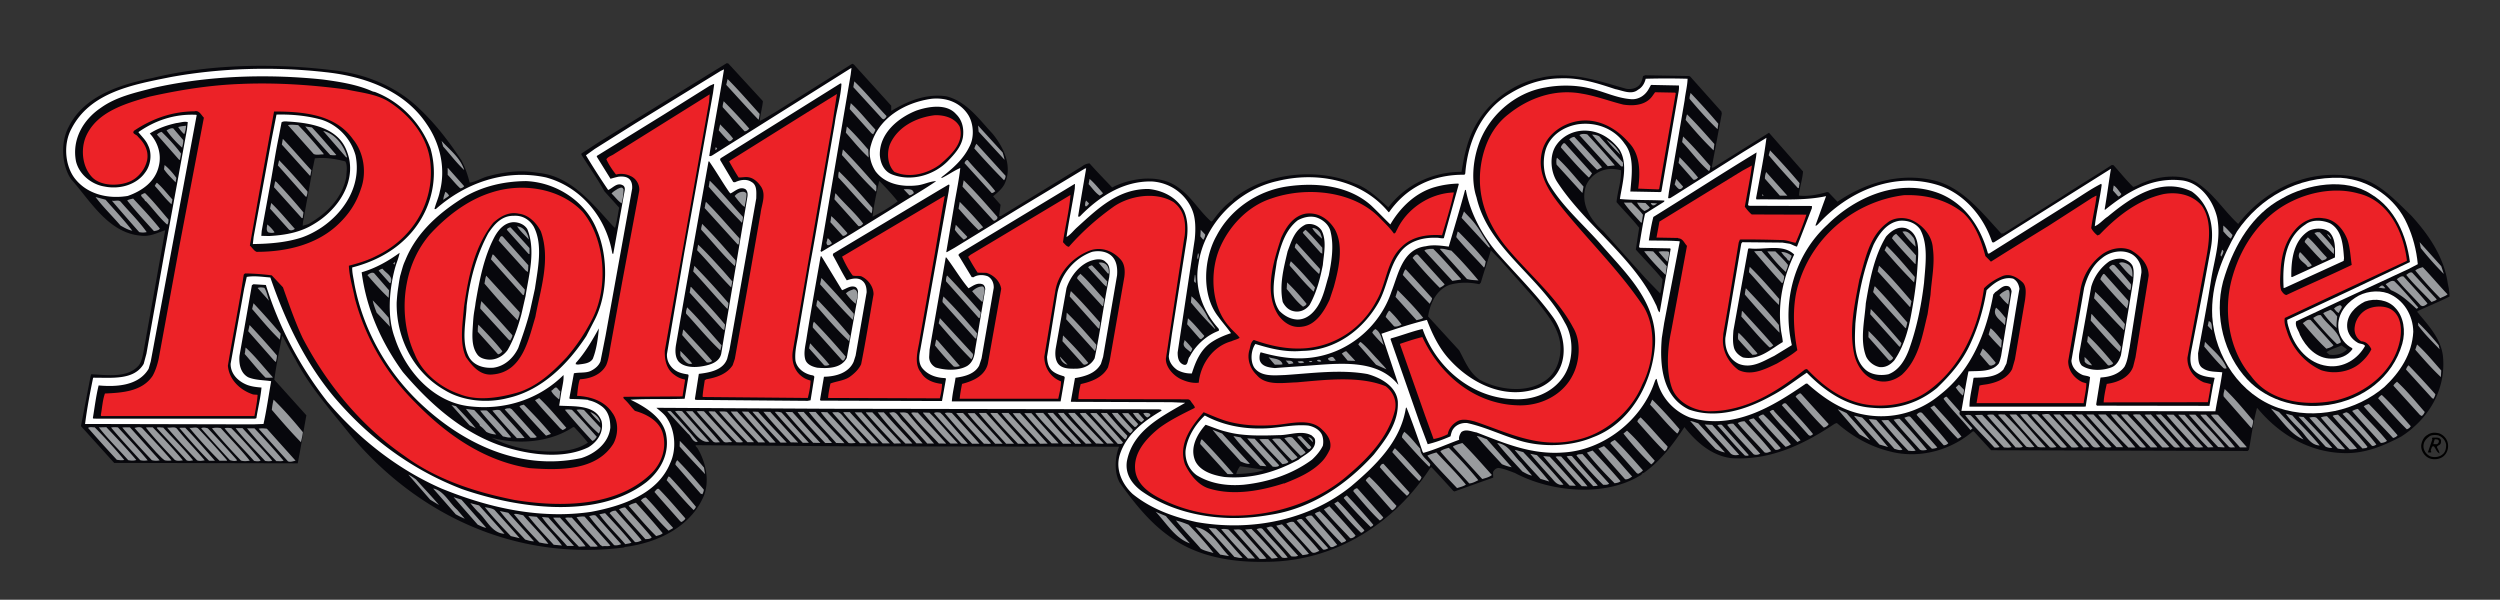
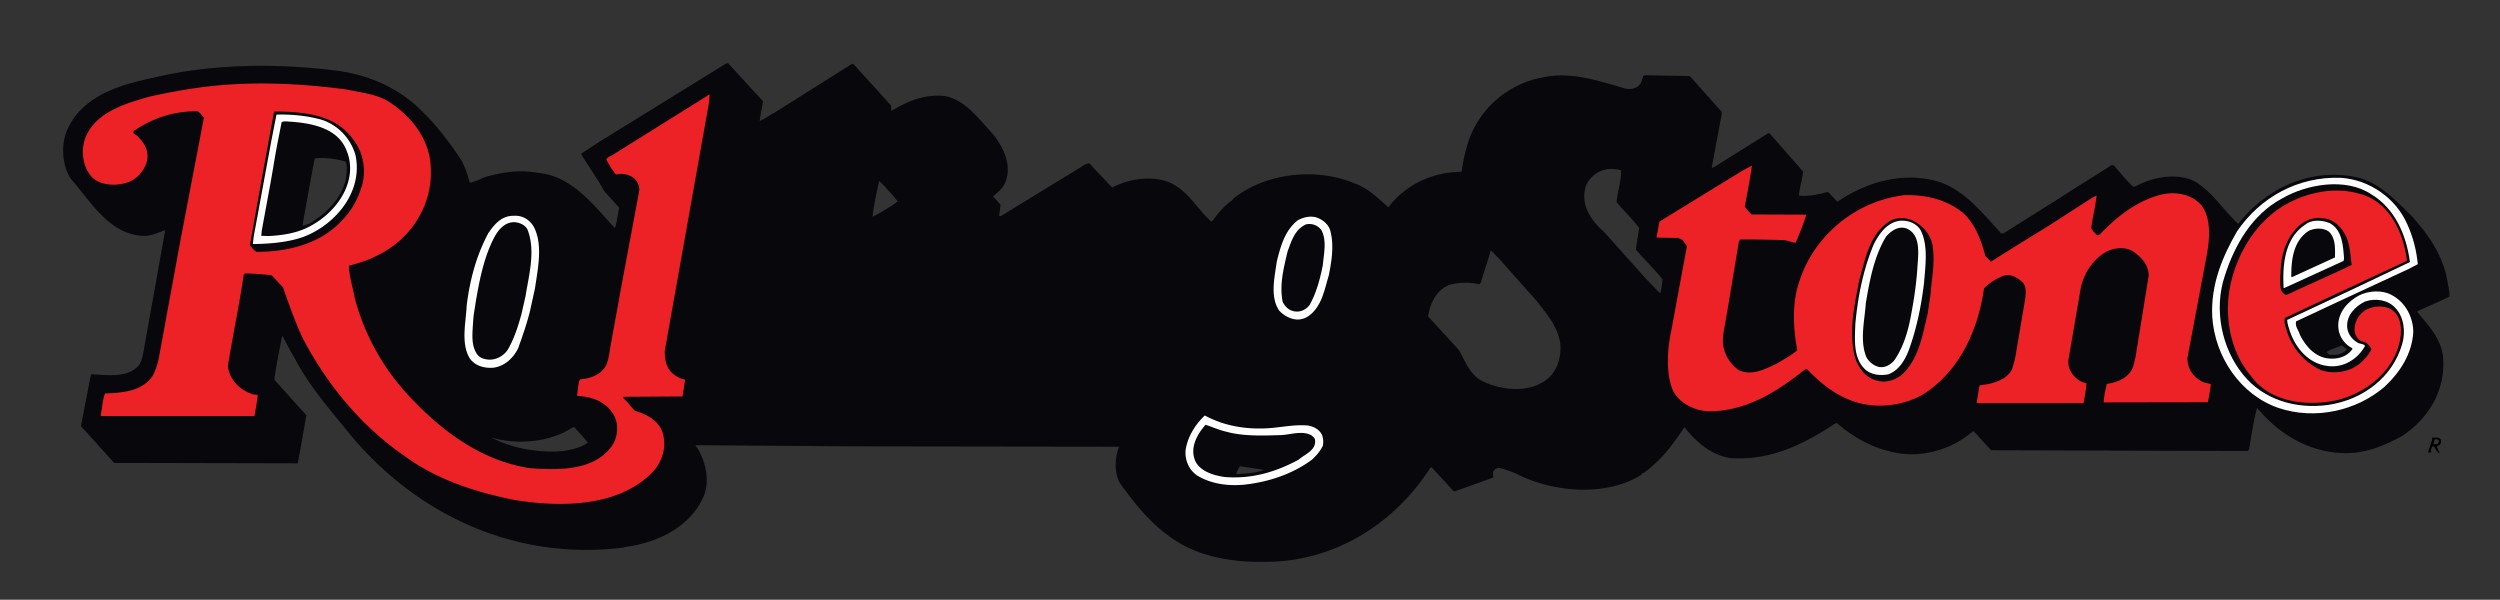
<svg xmlns="http://www.w3.org/2000/svg" version="1.0" width="396.001" height="95.002" xml:space="preserve">
  <rect width="100%" height="100%" fill="#333333" stroke="none" />
-   <path d="M386.563 72.562c-.56.245-1.4.245-1.932-.061-.713-.389-1.214-1.235-1.09-2.093.125-.609.403-1.204.966-1.51.62-.451 1.276-.397 1.9-.245.81.337 1.371 1.069 1.371 1.985.001.856-.47 1.628-1.215 1.924zm.91-2.094c-.095-.701-.565-1.203-1.158-1.477-.499-.153-1.149-.085-1.425.08-.593.427-1.068.903-1.006 1.782a1.87 1.87 0 0 0 1.091 1.435c.592.214 1.403.122 1.87-.273.5-.337.627-.937.627-1.547z" />
  <path d="M386.128 71.067c.125.244.25.488.311.763-.498-.213-.59-.763-.903-1.129-.29-.039-.299.095-.362.219-.029.211-.279.469-.034.666-.095.184-.382.031-.569.092.245-.747.498-1.404.718-2.106 0-.092-.14-.092 0-.245.482 0 1.215-.152 1.37.428 0 .152.016.382-.077.534-.127.305-.828.288-.454.778zm.155-1.313c-.094-.183-.358-.16-.619-.183-.05.213-.147.384-.223.777l.562.016c.22-.12.405-.337.28-.61z" />
  <path d="M130.155 19.563a71.23 71.23 0 0 0-.883-.908c-.437 1.863-.842 3.787-1.06 5.68 1.371-.703 2.742-1.496 3.989-2.443a39.676 39.676 0 0 0-2.046-2.329l2.756-12.95c2.101-1.038 4.44-1.718 6.986-1.362 3.21.793 5.204 3.664 7.323 5.923 1.776 2.168 3.271 5.252 1.838 8.093-.467.793-1.09 1.25-1.745 1.83l1.184 1.345-.249 1.802.311-.031 12.776-7.817c.343-.275.779-.489 1.247-.52 1.215 1.374 2.337 2.504 3.583 3.817 2.898-1.495 7.26-2.137 10.158-.213 2.337 1.497 3.521 3.847 5.546 5.618l.219-.153c.841-1.129 1.87-2.411 3.116-3.236l.155-.245c5.016-4.061 13.149-5.007 19.289-2.381 2.056.732 3.708 2.381 5.266 3.756a14.136 14.136 0 0 1 5.037-4.127l10.426 13.431c-.281.877-.561 1.756-.816 2.634l-.25.245c-1.558-.336-3.147-.336-4.674.092-2.118.763-3.116 2.961-3.428 5.007l4.923 5.374c.905 1.649 1.559 3.48 3.24 4.642 2.744 1.526 6.98 2.168 9.849.487 2.088-1.099 3.021-3.357 2.96-5.74-.156-2.839-2.088-5.038-3.739-7.175l-5.858-6.595-1.434-1.466c-.243.832-.507 1.664-.772 2.496l-10.426-13.431a14.901 14.901 0 0 1 6.555-1.492c.438-2.717.997-5.373 2.399-7.663 2.025-3.542 5.858-6.382 10.034-7.206 3.148-.781 6.203-.315 9.137.437l-.116 14.625a4.286 4.286 0 0 0-1.728 1.976c-1 2.9.777 5.557 2.771 7.267l6.701 7.481 2.274 2.35c.217-.701.279-1.465.373-2.229-1.34-1.68-2.773-3.054-4.237-4.732l.529-3.451c-1.121-1.435-2.4-2.687-3.584-4.061.156-1.741.779-3.267.718-5.038a5.768 5.768 0 0 0-1.464-.215 4.387 4.387 0 0 0-2.354.65l.116-14.625c1.538.394 3.043.863 4.512 1.273.748.122 1.527-.031 2.057-.55.374-.427.498-.947.623-1.465l.343-.121 6.918.121.188.061 4.953 5.557.063.337-1.59 8.519c.124.123.312-.03.437-.091l8.445-5.283.183-.122 5.395 6.138c-.094 1.312-.562 2.503-.654 3.817 1.558.183 3.054-.184 4.456-.55l.22.031 1.432 1.496c4.269-2.9 9.629-4.671 15.237-3.389 4.613 1.099 7.665 5.16 10.72 8.427l.344-.03 9.036-5.68c2.649-1.74 5.452-3.419 8.133-5.16l.28.061c1.06 1.191 1.964 2.321 3.086 3.42.622-.122 1.151-.549 1.774-.733 2.462-1.038 6.108-1.404 8.413.123 2.649 1.802 4.146 4.335 6.451 6.474 4.237-5.436 11.094-8.886 18.51-7.45 3.74.732 6.231 3.573 8.881 6.106 2.711 2.962 5.017 6.32 5.732 10.29.126.854.375 1.649.344 2.564-1.65.825-3.365 1.527-5.048 2.291-.125.244.218.366.28.549 1.652 1.954 3.428 3.968 3.74 6.626.498 5.373-2.338 9.953-6.606 12.7-2.743 1.435-5.641 2.718-9.068 2.627-5.577-.121-10.346-3.021-13.741-7.146l-.063.061c-.561 2.107-.872 4.336-1.247 6.534l-.218.214-40.633-.121-2.743-2.993h-.155c-3.459 2.993-8.568 4.489-13.398 3.114-3.087-.793-5.827-2.412-8.134-4.426l-.312.091c-4.768 3.176-10.127 5.894-16.453 5.465-3.085-.396-5.516-2.535-7.385-4.914-1.775 2.686-3.678 5.279-6.449 7.266-.312-.03-.281.337-.562.397-5.672 3.48-14.272 2.596-19.85-.397-.842-.306-1.684-.671-2.587-.794-.405.031-.686.305-.872.641l.031.887-6.14 2.198-.186-.092a198.2 198.2 0 0 0-3.46-3.756l-.187.122c-5.577 8.672-14.957 14.808-25.957 14.871-5.858.121-11.342-.947-15.611-4.215-2.992-2.168-5.422-5.252-7.573-8.245-.966-1.617-.81-4.09-.155-5.771l-41.756-.06-25.209-.184-.093.031c-.031.212.249.305.312.487 1.309 2.198 2.025 5.375.81 7.878-2.182 4.672-7.292 7.084-12.309 7.726l-.218.09c-3.25.408-6.433.476-9.531.232l-1.733-15.434c2.044-.015 4.074-.376 5.593-1.408-.654-.823-1.403-1.648-2.182-2.472h-.155c-3.521 2.379-8.631 2.869-12.932 1.678 1.651.855 3.428 1.435 5.297 1.801 1.329.235 2.858.414 4.379.401l1.733 15.434c-13.425-1.044-25.239-7.886-33.721-18.033-3.053-3.815-6.45-7.602-8.756-11.999-.716-1.19-1.339-2.413-2.025-3.694l-.094.091c-.436 2.26-.903 4.489-1.215 6.811l5.08 5.647c-.468 2.534-.872 5.1-1.371 7.604l-26.705-.062H8.086L2.82 57.495l1.496-7.725.125-.489c2.616.123 5.795.64 7.572-1.435.436-.642.561-1.375.717-2.137l3.427-19.176v-.062c-1.215.397-2.431 1.068-3.895.855-5.142-.458-7.978-5.558-11.03-8.978-1.497-2.259-1.652-5.863-.344-8.274C3.35 5.161 9.021 3.39 14.163 2.351 22.715.256 32.286-.002 41.382.969l-.546 14.057a9.53 9.53 0 0 0-.965.057l-.343 1.649-1.527 8.427-.062.611c.437-.153.936-.214 1.309-.52 2.711-1.618 5.08-4.122 5.609-7.297.031-.763.217-1.709-.156-2.382-1.233-.321-2.526-.561-3.864-.545L41.383.969c.715.078 1.427.161 2.134.252 4.862.672 9.411 2.625 12.901 5.984 2.586 2.443 4.736 5.252 6.667 8.183.593 1.13.998 2.291 1.31 3.542 1.06-.152 1.962-.793 3.022-1.038 1.901-.519 4.303-.916 6.482-.686.759.08.779.099 1.683.213 5.018.636 8.351 4.931 11.498 8.381l.343.304c.311-1.006.436-2.136.655-3.204l-2.338-2.597c-1.09-1.954-2.492-3.938-3.646-5.801v-.182l2.898-1.893L105.122 0l.25.061 5.36 5.832.113.161c-.095.946-.414 2.136-.508 3.114.818-.374 1.609-.924 2.388-1.351L125.003.091l.25.123 5.92 6.534v.824c.56-.338 1.14-.664 1.738-.958l-2.756 12.949zm231.607 25.76-.872-.611c-.779.397-1.651.55-2.368 1.069.124.151.311.274.436.397 1.058.153 2.15-.091 2.804-.855zm-171.51 19.104-3.833-.58c-.249.366-.529.824-.592 1.252 1.497-.091 3.086-.152 4.425-.672z" style="fill:#07070c" transform="translate(10 10)" />
  <path d="m359.645 36.732-7.729 3.634c-.156.732.125 1.464.344 2.137.84 2.687 2.834 4.977 5.421 6.137 2.057.673 4.456.275 6.045-1.008.748-.611 1.496-1.435 1.902-2.32-.312-.642-.812-1.222-1.59-1.252-.812-.458-1.217-1.404-1.03-2.382.157-1.221 1.092-2.382 2.214-2.809 1.121-.458 2.742-.458 3.739.275 1.402 1.038 1.527 3.083 1.184 4.793-.966 4.855-5.329 8.336-10.065 9.467-4.985 1.037-10.594.213-13.523-3.85-3.521-4.09-4.518-10.441-2.898-15.846 1.434-4.946 4.612-9.587 9.475-11.877 3.021-1.465 6.947-2.168 10.406-1.191 4.769 1.099 7.138 6.015 7.698 10.502v.184l-11.593 5.406zm2.211-8.703c-.592-1.618-1.901-3.267-3.803-3.451-1.869-.334-3.518.615-4.575 1.897-1.621 1.955-2.163 4.241-2.256 6.897-.062.794-.116 1.893.132 2.656.218.306.437.642.81.703 3.428-1.618 6.918-3.115 10.347-4.764-.187-1.312-.25-2.717-.655-3.938zM339.735 53.708l-16.518.03c.061-.977.278-1.984.497-2.931 1.715-.213 3.553-1.007 4.177-2.718l.373-1.496 2.087-12.916c0-1.831-1.34-3.205-2.834-4.061-1.591-.672-3.492-.183-4.737.825a8.841 8.841 0 0 0-3.239 5.466l-1.934 11.267c-.031 1.495.935 2.746 2.244 3.359l.623.183c0 1.037-.301 2.141-.426 3.149l-.604-.005h-16.359l.468-2.779c.469-.152.997-.152 1.495-.274 1.466-.306 2.993-.978 3.677-2.352l.438-1.526 1.62-9.526c.094-.886.25-1.984-.374-2.656-.81-.764-1.932-1.466-3.147-1.038-1.091.458-2.148 1.1-2.991 1.955-.903 6.443-3.739 12.823-9.254 16.548-3.117 2.046-7.791 2.657-11.468 1.344-2.867-.977-5.204-2.871-7.322-5.1l-.312.062c-4.238 3.359-9.191 6.656-15.269 6.627-2.462-.093-5.079-1.496-5.857-3.817-.905-2.688-.655-6.168-.063-8.916l2.492-13.466c-.404-.396-.654-1.19-1.37-1.19l-.031-.061-3.428-.061.468-2.534 13.088-8.03 1.558-.854c-.28 2.197-.748 4.365-1.122 6.534.344.458.686.885 1.091 1.221l8.663.03a45.532 45.532 0 0 1-1.715 4.458c-.622-.092-1.215-.367-1.899-.428-2.275-.061-4.645-.122-6.918-.091l-.188.458-1.714 10.32-.685 3.908c-.067.348-.063.611-.063.611-.281 2.198.779 4.151 2.43 5.374 2.089 1.008 4.302-.184 6.108-1.038 1.123-.671 2.244-1.283 3.21-2.106-.686-3.39-.842-7.572.28-10.779 2.274-7.267 8.817-12.794 16.608-13.771 3.554-.122 6.888.763 9.443 2.871 1.868 1.771 2.803 4.305 3.457 6.778l.874.884a745.308 745.308 0 0 1 9.036-5.618l7.073-4.549c.218-.061.467-.304.624-.275-.188 1.741-.624 3.39-.843 5.131.219.427.592.854.997 1.159l.343-.152c2.773-2.9 6.108-5.527 10.158-6.412 2.307-.397 4.644.183 6.046 1.893 1.714 2.504 1.091 6.138.53 8.977l-1.59 8.458-1.245 6.595c-.063 1.771 1.026 3.245 2.609 3.912l1.099.271c-.11 1.007-.286 1.847-.465 2.868zm-43.94-17.007c.156-2.442.717-4.824.373-7.358-.124-1.984-1.525-3.633-3.303-4.458-1.277-.549-2.93-.458-3.988.458-2.836 2.137-3.428 5.771-4.362 8.978-.686 3.663-1.621 7.572-.872 11.48.343 1.953 1.619 4 3.646 4.486 1.465.43 2.929-.09 3.987-.944 2.68-2.506 3.21-6.168 4.051-9.559l.468-3.083z" style="fill:#ec2227" transform="translate(10 10)" />
-   <path d="M252.824 19.907 252.7 20l-3.21-.122c.341-2.565.341-5.466-1.497-7.298-2.149-2.503-5.483-4.245-9.005-3.175-2.273.672-4.269 2.413-4.767 4.764-.812 3.572 1.401 6.503 3.364 8.946 4.301 5.282 9.1 9.954 12.777 15.48 2.117 3.512 1.619 8.792-.22 12.305-1.713 4.306-6.044 8-10.749 8.854-5.828 1.313-10.812-1.343-15.8-2.992-.809-.213-1.963-.488-2.741-.031-.748.428-1.371 1.13-1.527 2.046a7.839 7.839 0 0 1-2.244.765l-1.34-3.694-3.988-11.33.031-.06c1.184-.397 2.368-.794 3.521-1.069 2.711 5.832 8.103 10.565 14.987 10.81 3.677.184 7.168-1.588 8.757-4.643 1.183-2.168 1.465-5.465.124-7.694-2.366-4.457-6.513-8.029-9.877-11.906-3.179-3.604-5.328-7.939-4.799-13.13.374-3.359 1.713-6.657 4.486-8.763 3.085-2.474 7.197-4.031 11.53-3.238 2.274.367 4.394 1.191 6.605 1.741 1.746.275 3.615.062 4.612-1.344l.436-.61 3.179.062.094.092-2.213 12.732-.402 2.409z" style="fill:#ec2227" transform="translate(10 10)" />
-   <path d="M218.422 27.267c-2.398-.184-4.768.213-6.388 1.83-2.432 2.261-2.399 5.863-4.02 8.581-2.182 4.152-6.264 7.054-11.124 7.481-2.961.244-5.734-.397-8.289-1.312-.468.335-.53.946-.655 1.465-.498 1.497.062 3.084 1.122 4.093 1.433 1.74 4.174 1.22 6.357 1.159 4.549-.396 9.91-1.068 14.053.61 1.215.887 1.84 2.351 1.466 3.878-1.06 4.213-4.208 7.511-7.542 10.32-7.197 6.229-19.256 8.275-28.387 4.184-2.181-.978-4.736-2.321-5.172-4.886-.437-2.9 1.745-5.221 3.739-6.84 1.714-1.281 3.74-2.259 5.641-3.206.155-.163-.371-.719-.51-.934-.167-.26-.207-.349-.518-.439l-17.388-.031c.031-.793.187-1.618.374-2.382 1.714-.367 3.521-1.067 4.332-2.656l.249-.946 2.337-13.375c.125-.946.062-1.984-.53-2.687-1.122-1.312-2.897-2.106-4.736-1.557-2.805.977-5.11 3.451-5.64 6.291l-1.776 10.595c0 1.741 1.028 3.298 2.649 3.909 0 .915-.25 1.861-.437 2.746h-15.612c.062-.731.219-1.587.374-2.351 1.777-.457 3.615-1.282 4.083-3.176l2.119-11.877c-.187-1.221-1.216-2.197-2.337-2.534l-1.402-.03a34.117 34.117 0 0 1-1.495-2.504l.342-.306 15.86-9.496c-.187 2.565-.84 4.977-1.183 7.481.311.305.529.672.935.731 2.057-2.35 4.394-4.426 6.948-6.258 2.524-1.833 6.762-2.565 9.629-.825 1.714 1.312 1.986 3.176 1.769 5.313l-.105.602-2.878 18.907c-.026 1.402 1.34 2.872 2.773 3.391.749.307 1.589.489 2.431.396.281-2.93 2.244-5.771 5.173-6.564.436-.213.903-.275 1.309-.549-.437-.61-1.091-1.1-1.59-1.71-2.866-3.084-3.209-8.489-1.62-12.366 1.465-3.542 4.456-6.779 8.256-8 5.702-1.985 13.119-1.131 17.171 3.113.747.764 1.589 1.557 2.212 2.443.312-.03.343-.397.498-.61 1.59-3.359 5.204-5.77 9.005-5.894-.501 2.323-1.217 4.521-1.872 6.782zm-17.139 8.152c.748-2.747 1.621-6.443.156-9.099-.997-1.618-2.617-2.749-4.644-2.473-1.993.397-3.115 2.167-3.863 3.847-1.184 3.664-2.804 8.641-.437 12.244.873 1.19 2.15 2.076 3.801 1.802 2.184-.274 3.492-2.535 4.301-4.245l.686-2.076zm-.622 25.739c.342-1.282-.405-2.351-1.246-3.114-1.933-1.954-5.173-.854-7.666-.702-2.244.153-4.425.062-6.482-.396-1.62-.337-3.084-1.038-4.612-1.649-1.932 2.228-4.051 4.978-2.96 8.245.748 1.586 2.15 3.419 3.958 3.877 3.801 1.13 8.164.306 11.716-.856l.03.032c2.213-.886 4.425-1.802 6.077-3.573.499-.55.873-1.192 1.185-1.864zM138.962 16c-1.9 1.465-4.861 2.32-7.292 1.221-1.09-1.069-1.246-2.992-.685-4.397 1.215-2.747 4.175-4.244 7.136-4.579 1.527-.03 3.178.457 3.895 1.832.779 2.564-1.433 4.487-3.054 5.923zM139.399 22.381l-1.34 7.908-2.337 13.222c-.218 1.709-1.091 3.965.156 5.491.654 1.161 1.994 1.683 3.333 1.806 0 .764-.155 1.557-.342 2.29l-17.7-.061c.062-.793.219-1.525.374-2.29.936-.366 2.088-.429 2.992-1.009.748-.519 1.495-1.221 1.869-2.044.748-3.727 1.313-7.321 1.967-11.077 0-1.222-.876-2.359-1.935-2.848-.437-.123-.935 0-1.372-.123-.686-.946-1.184-1.893-1.683-2.992l16.017-9.495.249-.123c-.092.46-.096.582-.248 1.345zM115.622 45.343c-.342 1.709.125 3.479 1.59 4.428.343.244.779.396 1.184.517-.031.918-.218 1.864-.436 2.75l-16.577-.153-.094-.062c.062-.885.218-1.708.344-2.595l.249-.152c1.62-.274 3.271-.824 4.175-2.229l.342-1.01 1.87-10.441 2.212-12.642c.155-1.342.903-2.869.094-4.152-.468-.701-1.154-1.403-2.026-1.526-.529-.091-1.028.062-1.558.03-.53-.824-1.028-1.709-1.496-2.534l.28-.214 12.059-7.541 4.737-2.932-.716 4.672-6.233 35.786zM79.757 46.594c-2.275 2.413-4.861 4.855-8.227 5.711-2.68.732-5.952 1.22-8.663.152-3.116-1.039-6.014-3.42-7.198-6.412-1.496-3.236-1.963-7.329-1.247-11.084.53-2.9 1.776-5.648 3.709-7.877 2.618-2.839 5.92-5.405 9.722-6.596 4.986-1.618 10.938-.64 14.458 3.084 3.521 4.275 4.113 11.726 1.589 16.795a30.333 30.333 0 0 1-4.143 6.227zm-4.082-19.939c-.655-1.282-1.901-2.625-3.49-2.808-1.621-.367-2.991.488-4.051 1.434-2.992 3.787-3.957 8.55-4.643 13.374-.187 2.534-.748 5.589.311 7.908.966 1.373 2.244 2.991 4.269 2.749 4.675-.397 5.641-5.528 6.731-9.1.779-4.304 2.462-9.069.873-13.557z" style="fill:#ec2227" transform="translate(10 10)" />
  <path d="M41.148 3.736c1.269.129 2.527.279 3.771.447 2.276.489 4.705.702 6.668 1.924 3.428 2.198 6.264 5.679 6.606 9.862.592 6.382-3.084 12-8.631 14.596-1.34.703-2.805 1.129-4.301 1.526.063 1.802.625 3.42.936 5.13 1.621 6.197 4.955 11.938 9.536 16.487 4.83 4.977 10.844 9.312 18.135 10.443 4.893.366 10.595.397 13.275-3.847.81-1.437.872-3.574-.156-4.918-1.215-1.862-3.365-2.564-5.578-2.686.094-.824.156-1.771.405-2.534l.093-.092c1.683-.092 3.334-.763 4.114-2.229.405-.946.498-1.985.685-3.023l1.838-10.107 2.711-14.502c.094-.978-.498-1.955-1.37-2.322-.655-.335-1.558-.457-2.306-.244-.592-.733-1.122-1.527-1.527-2.413.28-.458.841-.549 1.247-.854l15.112-9.435-.093 1.221-7.011 39.358c-.062 1.495.281 3.022 1.558 3.879.437.334.998.61 1.589.701l.062.092-.405 2.596-9.316.061c-.094.093-.032.215.031.305.686.612 1.122 1.283 1.745 1.924 1.901.52 3.958 1.648 4.455 3.694.593 2.291-.249 4.55-1.745 6.107-5.422 5.404-14.365 5.527-21.812 4.306-6.233-1.252-12.341-3.237-17.388-6.963-6.886-4.731-12.31-11.357-16.142-18.687-1.215-2.594-2.149-5.313-3.116-8.029l-1.776-1.894a37.994 37.994 0 0 0-4.176-.306c-.125.031-.28.153-.28.306-.717 4.825-1.714 9.527-2.494 14.319.188 2.139 1.839 3.787 3.833 4.49.249.122.592.06.872.122-.062 1.129-.312 2.259-.499 3.358H6.03l-.062-.152c.218-1.16.28-2.383.654-3.42 2.805-.123 5.889-.337 7.541-2.78.467-.824.748-1.739.966-2.686l3.334-18.137 3.832-20.091c-.377-.344-.732-1.222-1.479-1.008-3.615.031-6.747 1.192-9.551 3.054-.499.518.436.61.591.977.966.916 1.714 2.167 1.465 3.633-.28 1.435-1.339 2.808-2.679 3.42-1.776.793-4.55.793-5.984-.58-1.651-1.649-1.932-4.55-.997-6.626 1.745-3.816 6.17-5.1 10.003-6.198 4.673-1.038 9.472-1.832 14.489-2.016 4.348-.186 8.731.007 12.995.441m.366 5.021c-2.407-.907-5.219-1.093-7.969-1.093l-.136.007-2.014 11.015-1.777 9.954-.039.255c.499.471.632.813 1.068.996 4.86 0 9.659-1.19 13.025-4.457 1.713-1.649 2.804-3.391 3.489-5.497.966-2.595.468-5.801-1.246-7.877-1.136-1.612-2.663-2.647-4.401-3.303" style="fill:#ec2227" transform="translate(10 10)" />
-   <path d="M376.541 37.238a58.808 58.808 0 0 1-3.958-4.396c.343-.275.748-.396 1.185-.519 1.433 1.497 2.555 2.87 3.927 4.305-.314.274-.781.395-1.154.61zM373.455 29.299l-.186-.946 3.428 3.816.405 1.222a50.24 50.24 0 0 1-3.647-4.092zM376.634 49.727c-1.465-1.374-2.742-2.839-4.051-4.337l.28-.824c1.371 1.223 2.586 2.718 3.834 4.122l-.063 1.039zM376.447 45.33c-1.184-1.223-2.369-2.383-3.396-3.756l-.03-.488a39.747 39.747 0 0 1 3.271 3.603c.03.212.094.426.155.641zM375.169 37.848c-1.31-1.404-2.835-2.808-4.02-4.305.281-.183.561-.488.935-.366l3.896 4.243c-.218.246-.561.276-.811.428zM375.449 53.177l-.217-.123-4.114-4.519c.063-.244.218-.52.405-.672a147.968 147.968 0 0 1 4.238 4.58c-.032.276-.187.551-.312.734zM373.735 38.491l-.28-.092c-1.246-1.435-2.616-2.687-3.801-4.184.312-.183.716-.58 1.09-.396 1.246 1.374 2.587 2.809 3.771 4.244-.187.213-.468.397-.78.428zM373.611 55.894l-.28-.152-4.207-4.641c.063-.244.374-.459.562-.642 1.65 1.526 2.961 3.176 4.393 4.794-.093.245-.22.457-.468.641zM372.738 38.887c-1.246-1.16-2.462-2.29-4.02-2.931l-.81-.916.03-.062c.405-.183.842-.641 1.34-.428 1.371 1.344 2.525 2.748 3.771 4.153-.092.092-.153.214-.311.184zM371.243 58.001c-1.621-1.589-3.054-3.267-4.55-4.917.156-.183.343-.427.592-.518 1.715 1.617 3.116 3.297 4.581 4.944a1.094 1.094 0 0 1-.623.491zM369.062 59.375c-1.495-1.618-3.209-3.328-4.643-5.008.218-.184.53-.306.811-.366a98.93 98.93 0 0 1 4.549 4.946c-.187.244-.436.365-.717.428zM367.131 60.169c-1.495-1.679-3.117-3.39-4.55-5.068a3.18 3.18 0 0 1 .904-.336c1.588 1.771 3.146 3.236 4.611 5.069-.248.212-.591.304-.965.335zM366.725 35.589c.218-.092.499-.549.811-.275l.312.336c-.374.093-.748-.091-1.123-.061zM365.728 60.627l-4.674-5.069c.188-.091.437-.243.686-.243l.311.184c1.559 1.616 3.023 3.144 4.364 4.913-.189.123-.406.276-.687.215zM364.231 61.054a107.306 107.306 0 0 1-4.736-5.16c.187-.184.562-.152.843-.213a48.835 48.835 0 0 1 4.673 5.099c-.124.274-.53.183-.78.274zM362.176 61.176a116.226 116.226 0 0 1-4.55-5.037c.25-.153.624-.184.966-.214 1.59 1.649 3.242 3.388 4.768 5.129a3.657 3.657 0 0 1-1.184.122zM360.306 61.054c-1.465-1.587-3.055-3.205-4.519-4.915.312-.031.841-.184 1.184.062a159.187 159.187 0 0 1 4.488 4.944c-.374.061-.779-.032-1.153-.091zM361.303 38.123v-.029l.093-.062c0 .031-.062.062-.093.091zM360.494 39.559c-.344-.061-.53-.396-.779-.672.217-.274.591-.426.933-.549.686.243-.093.792-.154 1.221zM360.182 44.505c-1.341-1.252-2.463-2.564-3.616-3.908l-.154-.244c.374-.184.716-.519 1.215-.428 1.029 1.558 2.712 2.412 3.178 4.275-.158.154-.406.244-.623.305zM360.119 41.94c-.812-.673-1.495-1.466-2.12-2.321.312-.244.749-.336 1.122-.55.468.184.779.702 1.091 1.038-.062.612-.124 1.192-.093 1.833zM359.682 30.246c-1.09-1.038-2.087-2.168-3.054-3.297 0-.153.249-.03.343-.184l.499.03c.842.855 1.651 1.71 2.245 2.626l-.033.825zM358.499 45.237c-1.34-1.251-2.555-2.656-3.74-4.061.374-.183.717-.673 1.246-.488l3.616 4c-.25.306-.717.427-1.122.549zM358.373 60.748l-4.299-4.763.81.062a131.081 131.081 0 0 1 4.549 4.886c-.373.061-.747-.032-1.06-.185zM359.277 27.925c-.279-.275-.529-.549-.686-.854.313.121.623.488.686.854zM357.812 31.284c-.903-.855-1.838-1.954-2.742-2.931 0-.305.312-.52.499-.763 1.152 1.007 1.964 2.168 2.991 3.175.001.366-.467.398-.748.519zM354.354 58.062c-.779-.764-1.683-1.649-2.274-2.533l1.029.273c1.465 1.68 2.96 3.023 4.33 4.764-1.527-.061-2.182-1.619-3.085-2.504zM355.539 32.292c-.438-.764-1.902-1.192-1.248-2.321h.094a22.86 22.86 0 0 1 1.808 2.046c-.156.184-.406.275-.654.275zM354.884 59.619c-1.807-.733-2.961-2.351-4.207-3.786l-.966-1.13 1.277.55c1.34 1.404 2.712 2.87 3.896 4.366zM346.689 57.787l-.219-.152-4.238-4.825c-.094-.458.093-.793.157-1.189 1.587 1.494 3.084 3.327 4.517 5.008 0 .395-.125.762-.217 1.158zM344.818 60.872c-1.526-1.771-3.146-3.298-4.611-5.162a3.52 3.52 0 0 1 1.122 0c1.525 1.711 3.053 3.391 4.549 5.1l-.062.062h-.998zM344.039 60.872c-.373-.062-.841.152-1.091-.215-1.495-1.587-3.021-3.267-4.425-4.947.25-.06.624 0 .905-.029 1.589 1.677 3.177 3.358 4.611 5.191zM343.354 27.804c-.438-.276-.842-.763-1.186-1.161v-.916c.531.427.999.977 1.465 1.496a1.96 1.96 0 0 1-.279.581zM342.169 48.261c-1.058-1.007-2.024-2.198-3.021-3.359l.125-.763c1.245 1.344 2.773 2.473 3.428 4.184-.157.09-.406.09-.532-.062zM341.359 60.81c-1.62-1.709-3.085-3.389-4.611-5.1l.031-.029h.966c1.591 1.74 3.21 3.297 4.645 5.129l-.064.062-.967-.062zM341.858 30.643c-.311-.305.093-.672.093-1.069.156 0 .125.122.25.184-.032.335-.185.61-.343.885zM339.739 60.872c-1.714-1.711-3.179-3.421-4.704-5.162l.06-.029.968.029c1.496 1.711 3.085 3.451 4.55 5.131l-.874.031zM339.709 41.604l.154-.732c.624.154.437.979.562 1.495l-.716-.763zM337.682 60.779c-1.464-1.709-3.115-3.328-4.517-5.099h1.122c1.619 1.648 3.115 3.42 4.704 5.16-.404.032-.903.123-1.309-.061zM336.997 60.841c-.312 0-.716.122-.967-.062-1.558-1.679-3.053-3.389-4.548-5.099l.811-.03c1.651 1.679 3.085 3.42 4.704 5.191zM335.346 60.872c-.405-.031-.779.152-1.09-.153a117.37 117.37 0 0 1-4.55-5.009c.279-.09.654-.029.997-.06 1.526 1.708 3.116 3.42 4.643 5.222zM332.51 60.872l-4.674-5.162c.312-.121.717-.06 1.122-.06l4.673 5.159c-.311.124-.747.063-1.121.063zM330.671 60.872c-1.557-1.681-3.303-3.451-4.705-5.191.312-.061.687-.03 1.028-.03 1.621 1.708 3.179 3.389 4.706 5.159l-.03.062h-.999zM328.958 60.779c-1.527-1.679-3.271-3.358-4.612-5.129h.904c1.683 1.679 3.146 3.42 4.674 5.19-.281.061-.686.093-.966-.061zM327.12 60.872a82.334 82.334 0 0 1-4.768-5.191l.03-.03h1.152c1.652 1.708 3.211 3.357 4.707 5.222h-1.121zM327.773 33.879c-.841-.61-1.434-1.434-2.118-2.199.436-.273 1.059-.029 1.465.215.653.427.684 1.222.653 1.984zM327.431 35.986l-.279-.153-3.056-3.388c.063-.275.344-.397.562-.52l.28.092c.934 1.008 1.775 1.954 2.616 3.023a1.93 1.93 0 0 1-.123.946zM326.933 38.887c-1.466-1.435-2.899-3.083-4.237-4.641.093-.335.28-.58.467-.854l.187.029 3.771 4.214c.061.459-.127.825-.188 1.252zM326.434 42.306c-1.621-1.617-3.147-3.327-4.736-5.068l.187-1.008c1.715 1.618 3.272 3.39 4.705 5.1l-.156.976zM325.25 60.841c-1.715-1.74-3.178-3.359-4.767-5.16l.061-.03h1.061c1.59 1.74 3.271 3.42 4.705 5.19h-1.06zM325.53 21.117l-.841-.946.123-.795c.53.335.843.947 1.218 1.345-.094.182-.282.396-.5.396zM325.78 45.757c-1.652-1.557-3.117-3.297-4.613-4.978l.095-1.008h.094c1.525 1.741 3.178 3.268 4.58 5.13.03.305-.064.612-.156.856zM324.128 47.895l-.218-.031c-1.122-1.252-2.275-2.441-3.303-3.725l.124-.946c1.434 1.312 2.741 2.87 3.988 4.336-.093.274-.404.243-.591.366zM323.473 60.81c-1.62-1.739-3.178-3.389-4.736-5.159h1.061l4.674 5.159c-.25.091-.718.091-.999 0zM321.884 60.872c-.498-.031-.653-.551-.966-.826-1.277-1.436-2.711-2.9-3.987-4.365l.062-.03h1.121c1.559 1.74 3.117 3.297 4.582 5.159-.218.031-.531.123-.812.062zM320.201 47.254c.032-.246-.031-.458 0-.703.468.396.811.824 1.185 1.312-.437 0-.966-.213-1.185-.609zM320.014 60.872c-1.527-1.711-3.303-3.391-4.767-5.222h1.027c1.559 1.647 3.242 3.45 4.675 5.19l-.935.032zM318.145 60.872a390.506 390.506 0 0 1-4.705-5.162l.062-.06c.344-.03.779-.152 1.121 0 1.527 1.679 3.241 3.45 4.644 5.159-.343.092-.717.092-1.122.063zM316.433 60.841c-1.591-1.649-3.149-3.39-4.675-5.131.25-.152.653-.09.967-.06 1.65 1.708 3.115 3.389 4.672 5.159-.249.154-.686.124-.964.032zM314.687 60.841c-1.621-1.74-3.241-3.33-4.706-5.19.313-.03.779-.093 1.153 0 1.495 1.771 3.147 3.389 4.612 5.159-.311.062-.748.153-1.059.031zM313.97 60.872c-.405-.062-.872.061-1.215-.124-1.496-1.74-3.023-3.297-4.456-5.098h1.059c1.62 1.679 3.054 3.42 4.644 5.159l-.032.063zM310.946 60.748l-4.455-5.038c.279-.152.717-.029 1.06-.06a62.694 62.694 0 0 1 4.705 5.159c-.374.032-.967.092-1.31-.061zM309.263 60.872c-1.464-1.771-3.114-3.361-4.517-5.131.25-.091.653-.091.998-.061 1.65 1.678 3.114 3.327 4.673 5.067-.249.216-.78.125-1.154.125zM307.426 60.872c-1.558-1.681-3.21-3.361-4.581-5.131l1.122-.031c1.589 1.681 3.209 3.36 4.674 5.1-.342.153-.811.091-1.215.062zM305.898 60.872c-1.495-1.65-3.271-3.329-4.61-5.101.279-.062.653-.091.902.03 1.526 1.649 3.085 3.237 4.55 5.008a1.538 1.538 0 0 1-.842.063zM308.11 38.246c-.56-.458-.935-.916-1.401-1.496.341-.397.748-.611 1.216-.824.186-.031.279.061.342.183.187.763-.093 1.434-.157 2.137zM307.582 41.513c-.687-.824-2.088-1.526-1.403-2.778.655.519 1.06 1.129 1.528 1.649l-.125 1.129zM306.896 45.054c-.623-.642-1.309-1.343-1.899-2.075l.279-.946h.095c.622.519 1.151 1.221 1.713 1.862l-.094 1.159h-.094zM305.399 47.925l-.278-.062-1.496-1.74.436-.917c.811.704 1.402 1.467 2.057 2.23-.095.336-.469.398-.719.489zM302.128 58.123c-1.371-1.648-3.021-3.267-4.269-4.946.125-.183.28-.336.499-.336l2.087 2.351c-.062.123-.094.366 0 .489l1.994 2.168-.311.274zM300.913 52.657c-.468-.366-.779-.793-1.122-1.282l.499-.458.81.824c0 .336-.093.642-.187.916zM300.134 59.497c-1.558-1.557-2.929-3.267-4.361-4.946l.591-.337c1.465 1.588 2.991 3.207 4.333 4.947l-.563.336zM297.891 60.535l-4.301-4.825c.155-.212.312-.335.562-.396l.28.061c1.434 1.618 2.866 3.176 4.176 4.825a.996.996 0 0 1-.717.335zM296.021 61.085c-1.527-1.497-2.96-3.207-4.33-4.854v-.092c.311-.062.685-.306.934-.092l4.238 4.825c-.218.152-.531.182-.842.213zM295.18 61.269c-.343.061-.873.152-1.122-.093-1.341-1.526-2.959-3.175-4.113-4.701.281-.031.624-.184.967-.124a83.308 83.308 0 0 1 4.299 4.855l-.031.063zM293.279 31.743c-1.247-1.344-2.463-2.626-3.586-4 .126-.336.345-.55.657-.702 1.09 1.1 2.118 2.289 3.146 3.419l-.062 1.373-.155-.09zM293.435 29.085c-.842-.794-1.465-1.496-2.087-2.381.809-.244 1.307.427 1.743.946.25.398.281.916.344 1.435zM292.28 61.391c-1.525-1.557-2.928-3.177-4.267-4.825l1.09-.03a131.86 131.86 0 0 1 4.331 4.824c-.343.151-.78.061-1.154.031zM293.187 34.734c-1.653-1.648-3.181-3.358-4.674-5.099.153-.214.217-.488.371-.671 1.622 1.587 2.993 3.237 4.427 4.915a7.475 7.475 0 0 1-.124.855zM292.5 38.612l-5.08-5.618.219-.917c1.9 1.802 3.46 3.695 5.141 5.619l-.187.916h-.093zM291.69 41.85c-1.652-1.833-3.366-3.665-4.987-5.588l.219-.885h.095c1.838 1.893 3.457 3.816 5.108 5.71l-.219.915-.216-.152zM290.067 61.085c-1.401-1.618-2.834-3.053-4.05-4.673.343-.028.811.031 1.185.092l4.146 4.702c-.345.215-.874 0-1.281-.121zM290.848 44.901l-4.611-5.13.093-.824c1.685 1.71 3.241 3.542 4.861 5.406l-.188.548h-.155zM289.383 47.131l-.154-.031-3.273-3.694.031-.976c1.434 1.373 2.587 2.776 3.896 4.243-.094.243-.249.366-.5.458zM287.701 60.411c-1.372-1.525-2.743-2.96-3.988-4.486l.03-.062 1.215.275c1.434 1.404 2.806 3.114 4.113 4.671l-1.37-.398zM284.521 58.795l-3.426-3.97c.435.152.965.397 1.4.611 1.247 1.404 2.587 2.87 3.74 4.305l-1.714-.946zM273.459 31.344c-.155-.061-.404-.244-.465-.457-.313-.244-.625-.642-.842-.977.622 0 1.184.243 1.65.61-.093.307-.217.551-.343.824zM272.869 33.086c-1.122-1.009-2.058-2.138-2.93-3.268h1.277c.687.702 1.402 1.374 1.994 2.137-.03.428-.248.764-.341 1.131zM272.337 34.827h-.091c-1.528-1.649-2.899-3.268-4.395-5.008.344-.061.778-.061 1.184-.061l3.584 4c-.032.396-.093.823-.282 1.069zM271.872 42.703c-1.839-1.894-3.74-4-5.485-6.045 0-.335.093-.671.156-1.007 1.776 1.862 3.614 3.816 5.235 5.832 0 .426.094.794.094 1.22zM271.778 38.307c-1.715-1.649-3.148-3.48-4.737-5.19 0-.275.062-.581.124-.855 1.684 1.649 3.147 3.328 4.675 5.1l-.062.945zM270.22 44.963c-1.527-1.466-2.961-3.235-4.395-4.824l.094-.855h.094c1.651 1.832 3.334 3.603 4.892 5.435-.187.091-.498.459-.685.244zM267.603 46.214a58.435 58.435 0 0 1-2.276-2.472 2.362 2.362 0 0 1 .063-1.039c1.121 1.039 1.994 2.168 2.991 3.268-.155.274-.499.182-.778.243zM278.883 57.728c-1.589-1.559-3.023-3.299-4.457-4.887.156-.274.437-.397.686-.55l.155.061 4.396 4.825c-.157.304-.5.488-.78.551zM276.731 59.039l-.249-.122-4.236-4.733c.123-.122.28-.336.498-.305l.155.03c1.435 1.619 2.866 3.084 4.269 4.825-.062.183-.248.213-.437.305zM274.708 60.017c-1.497-1.559-3.087-3.084-4.396-4.825.187-.122.592-.488.748-.03 1.371 1.496 2.835 2.992 4.146 4.58l-.498.275zM272.837 60.779a76.582 76.582 0 0 1-4.3-4.732c.187-.184.467-.366.779-.396 1.588 1.495 2.961 3.113 4.362 4.732-.249.182-.53.305-.841.396zM271.466 61.269l-.28-.031c-1.34-1.588-2.836-3.084-4.176-4.702.218-.151.529-.213.779-.274 1.433 1.526 2.868 3.145 4.269 4.702-.093.181-.373.242-.592.305zM270.562 61.481c-.343.122-.749.365-1.091.153-1.371-1.558-2.897-3.024-4.207-4.61.28-.215.686-.276 1.06-.306 1.403 1.526 2.962 3.145 4.238 4.763zM267.758 61.939c-1.465-1.588-2.836-2.962-4.176-4.642.249-.152.592-.213.966-.184l4.271 4.764c-.282.154-.781.247-1.061.062zM266.387 62.153c-1.526-1.496-2.898-3.176-4.363-4.795.188-.09.5-.12.718-.061l4.269 4.794c-.126.153-.437.094-.624.062zM264.049 61.728c-1.308-1.497-2.742-2.933-4.02-4.489l1.185.06 4.27 4.733c-.468.121-1.123.121-1.435-.304zM261.775 61.145c-1.496-1.525-2.713-2.96-4.051-4.457.404.031.841.245 1.277.366l4.237 4.61c-.497-.06-1.027-.305-1.463-.519zM274.769 19.773c-1.558-1.71-3.147-3.42-4.611-5.191l.218-.763a104.405 104.405 0 0 1 4.674 5.19l-.125.794-.156-.03zM269.565 18.307c-.031-.397.094-.763.187-1.068l3.365 3.755h-1.184l-2.368-2.687zM269.129 20.75l.249.244h-.249zM262.056 10.46c-1.559-1.466-3.022-3.145-4.425-4.793-.031-.336.094-.642.155-.946 1.559 1.647 2.961 3.175 4.395 4.884l-.125.855zM261.433 13.82c-1.59-1.527-2.992-3.116-4.425-4.826.062-.305.124-.61.217-.885 1.559 1.558 2.93 3.115 4.333 4.702l-.125 1.009zM260.686 17.085c-1.559-1.312-2.806-3.083-4.239-4.58l.156-.885c1.526 1.465 2.96 3.146 4.331 4.702-.094.245 0 .581-.248.763zM258.224 18.46l-2.337-2.657.154-.916c1.029 1.069 1.995 2.077 2.931 3.236-.158.154-.407.429-.748.337zM255.979 19.956c-.28-.152-.529-.52-.716-.732l.25-.887 1.09 1.222c-.126.245-.312.428-.624.397zM254.141 31.406l-.062.031-1.371-1.558c.468-.122.903-.062 1.434-.062l.249.092c-.001.519-.127 1.008-.25 1.497zM253.829 33.543a35.158 35.158 0 0 1-3.396-3.725c.406-.061.966-.031 1.433 0l2.15 2.351-.187 1.374zM251.709 22.49c-.093-.092-.217-.214-.217-.336l.996.062c-.217.152-.467.427-.779.274zM250.495 23.438c-.53-.337-.904-.825-1.185-1.344l1.34.061.686.702c-.187.305-.529.397-.841.581zM249.902 25.238c-.935-1.038-1.932-2.045-2.68-3.144h1.216c.592.58 1.309 1.252 1.807 1.924l-.187 1.251-.156-.031zM246.788 16.354c-1.59-1.619-3.18-3.298-4.582-5.007l.032-.031c.373.031.748.092 1.09.275l3.739 4.153c.031.183 0 .397.031.61h-.31zM246.663 14.521c-.717-.733-1.591-1.587-2.183-2.38.966.61 1.745 1.343 2.183 2.38zM240.181 11.407c.28-.245.872-.213 1.246-.123 1.495 1.618 3.023 3.298 4.362 4.916l-1.123.122-4.485-4.915zM242.986 16.903c-1.56-1.526-2.961-3.206-4.425-4.825.217-.213.497-.367.809-.396 1.497 1.587 2.96 3.145 4.394 4.823l-.778.398zM241.677 18.124c-1.559-1.466-2.961-3.114-4.426-4.764.03-.274.249-.488.404-.671h.219l4.301 4.764c-.156.244-.311.488-.498.671zM236.565 16.078c-.062-.366-.062-.793.062-1.098 1.527 1.374 2.866 3.084 4.207 4.58l-.188 1.008-4.081-4.49zM255.667 58.674c-1.526-1.345-2.866-3.085-4.3-4.58l.342-.795c1.497 1.466 2.929 3.052 4.332 4.702-.093.243-.154.489-.374.673zM253.674 61.481c-1.527-1.496-2.93-3.144-4.3-4.672 0-.306.28-.487.498-.702 1.464 1.436 2.835 3.114 4.269 4.611 0 .306-.25.611-.467.763zM251.554 63.558a47.52 47.52 0 0 1-4.394-4.884l.562-.46c1.714 1.559 2.96 3.207 4.393 4.764a2.006 2.006 0 0 1-.561.58zM249.466 65.054l-.217-.122-4.177-4.731c.126-.246.469-.366.717-.52 1.558 1.495 2.991 3.174 4.456 4.824a2.081 2.081 0 0 1-.779.549zM247.41 65.908c-1.402-1.587-2.835-3.174-4.238-4.854l.904-.396c1.683 1.557 2.96 3.206 4.455 4.823-.311.213-.685.519-1.121.427zM245.759 66.55c-1.527-1.526-3.055-3.145-4.395-4.854l.904-.336a108.918 108.918 0 0 1 4.425 4.854c-.218.244-.624.274-.934.336zM243.951 66.795c-1.465-1.405-2.867-3.023-4.238-4.642.188-.275.623-.152.935-.245l4.238 4.702c-.22.215-.623.185-.935.185zM242.362 67.008c-1.372-1.497-2.898-3.114-4.207-4.701a1.56 1.56 0 0 1 .841-.062c1.31 1.527 2.71 3.086 4.051 4.611v.092l-.685.06zM240.555 67.008c-1.589-1.557-2.741-3.054-4.145-4.64.218-.124.593-.062.871-.062 1.402 1.587 2.93 3.114 4.177 4.732l-.903-.03zM238.622 66.917a65.038 65.038 0 0 1-4.176-4.673l1.029.093c1.464 1.557 2.835 3.053 4.144 4.61l-.997-.03zM236.939 66.733c-.593-.213-.871-.702-1.245-1.1a116.943 116.943 0 0 1-3.304-3.756l1.059.214c1.465 1.496 2.897 3.115 4.206 4.672-.155.032-.529.062-.716-.03zM234.011 65.848c-1.34-1.466-2.805-3.022-4.082-4.579.467.061.873.242 1.341.335 1.433 1.497 2.896 3.084 4.144 4.672l-1.403-.428zM231.145 64.688c-1.339-1.466-2.806-2.992-3.989-4.519 1.838.214 2.525 1.984 3.771 3.115l1.745 2.046c-.531-.061-1.061-.398-1.527-.642zM227.903 63.528c-1.34-1.497-2.773-2.932-3.989-4.458.562.03 1.06.335 1.59.487l3.957 4.458a7.667 7.667 0 0 1-1.558-.487zM224.787 65.878l-4.612-5.068v-.122c.468-.244.966-.366 1.466-.519 1.682 1.678 3.115 3.328 4.674 5.069-.375.336-.999.489-1.528.64zM222.729 66.58c-1.495-1.679-3.115-3.327-4.549-5.037v-.092c.405-.275.873-.397 1.31-.519 1.619 1.618 3.271 3.389 4.674 5.129-.436.214-.905.489-1.435.519zM220.798 67.313c-1.589-1.68-3.24-3.359-4.705-5.129.437-.245.935-.366 1.434-.521 1.651 1.771 3.179 3.268 4.674 5.1-.374.276-.935.398-1.403.55zM225.784 29.147l-4.27-4.642.382-1.016c.674.817 1.647 1.504 2.949 3.771l1.127 1.763v.214l-.188-.09zM225.066 32.383c-1.464-1.619-3.021-3.145-4.394-4.825.032-.274.158-.58.219-.885l.187.091c1.496 1.526 2.992 3.054 4.27 4.673-.092.306-.092.671-.282.946zM224.194 34.428c-.623-.061-1.276-.061-1.838-.244l-4.301-4.764c.655-.091 1.247.184 1.839.275 1.496 1.468 2.93 3.085 4.3 4.733zM220.051 34.491l-4.426-4.794c.188-.214.562-.214.873-.275h.529c1.591 1.558 2.93 3.176 4.395 4.764v.092l-1.371.213zM218.056 35.589a70.771 70.771 0 0 1-4.3-4.732c.156-.214.404-.52.686-.55l.156.061 4.236 4.672c-.187.244-.497.396-.778.549zM216.467 38.123a145.485 145.485 0 0 1-4.27-4.58c.156-.305.188-.672.468-.886a328.343 328.343 0 0 1 4.176 4.581c-.031.336-.249.61-.374.885zM214.379 40.719l-3.334-3.695.343-1.068c1.402 1.405 2.806 2.839 4.051 4.397-.313.213-.687.275-1.06.366zM210.827 41.696l-1.34-1.497c.124-.335.281-.641.529-.977l.124.03c.748.764 1.277 1.344 1.871 2.168-.312.184-.778.397-1.184.276zM207.96 47.772l-2.806-3.207c.095-.153.188-.335.374-.397 1.061.856 1.871 1.926 2.805 2.871.406.519.903.916 1.278 1.466l-1.651-.733zM207.368 42.703c.094-.273.249-.426.499-.579.935.549.966 1.679 1.339 2.564-.623-.61-1.246-1.251-1.838-1.985zM203.474 47.131l-.936-1.13c.218-.121.403-.336.717-.366l1.402 1.496-.032.03-1.151-.03zM200.45 47.008c-.062-.092-.095-.183-.062-.273.25-.092.562-.305.811-.123l.404.488c-.312.061-.874.183-1.153-.092zM198.736 47.223l-.124-.123c.093-.121.311-.121.467-.092l.219.185c-.094.152-.406.09-.562.03zM197.864 47.313c-.187.031-.437.092-.53-.06.125-.061.467-.153.53.06zM195.839 47.498c-.094-.031-.249-.123-.282-.244.374-.031.78-.154 1.029.151-.187.093-.467.153-.747.093zM193.657 47.1c.436.093 1.028-.121 1.215.458l-.717.123-.498-.581zM193.159 47.71c-.375.093-.812.031-1.216.062a16.65 16.65 0 0 1-.997-1.191c.779.275 1.963.183 2.213 1.129zM199.173 30.032l-2.805-3.145c.031-.183.28-.366.437-.488.903.824 1.808 1.892 2.648 2.839v.946l-.28-.152zM199.391 27.804c-.561-.52-1.185-1.039-1.526-1.679.592-.031 1.059.427 1.309.854.06.274.217.519.217.825zM198.923 33.392c-1.401-1.284-2.523-2.718-3.833-4.184.062-.244.062-.549.312-.671l3.708 4.091c-.061.274-.031.55-.187.764zM198.082 36.2c-1.34-1.252-2.525-2.718-3.771-4.092-.092-.275.095-.488.156-.732 1.341 1.281 2.556 2.656 3.834 4.152l-.219.672zM197.957 60.046c-.249-.273-.498-.488-.717-.793.406.031.749.366.717.793zM197.428 61.145l-.25-.06-1.682-1.863c.124-.151.435-.151.623-.091l1.589 1.679c-.03.123-.154.244-.28.335zM196.399 38.581c-.997-.763-1.808-1.923-2.587-2.809l.063-1.038c1.152 1.099 2.118 2.198 3.085 3.389-.063.245-.343.368-.561.458zM196.773 61.756c-.28.122-.469.397-.779.429-.872-.916-1.775-1.773-2.555-2.779.373-.093.903-.305 1.308-.062l2.026 2.26v.152zM194.654 62.946c-1.152-1.128-2.088-2.167-3.147-3.389.374-.12.841-.091 1.247-.061.996.914 1.87 2.046 2.773 2.932-.218.274-.561.397-.873.518zM193.128 63.528c-1.247-1.344-2.494-2.565-3.646-3.94.436-.061.934-.03 1.401-.03l3.209 3.603c-.186.275-.622.305-.964.367zM192.006 63.954l-.405-.03a114.526 114.526 0 0 1-4.05-4.486l1.184.06 3.864 4.184c-.033.242-.375.242-.593.272zM189.607 63.771c-1.434-1.558-2.96-3.023-4.238-4.701l1.153.214c1.433 1.525 2.804 2.96 4.081 4.579l-.996-.092zM186.521 63.101c-1.464-1.68-3.054-3.237-4.456-5.039l1.526.612 4.395 4.792c-.529.062-.997-.182-1.465-.365zM184.435 65.085l-4.333-4.764c.032-.275.094-.641.281-.733 1.807 1.833 3.396 3.634 5.016 5.497a5.34 5.34 0 0 1-.964 0zM182.44 42.094c-1.371-1.344-2.586-2.718-3.802-4.184l.093-.978c1.028.886 2.088 2.198 2.649 3.512.405.55.81 1.068 1.121 1.617l-.061.033zM180.601 27.987l-.466-.549.062-1.039.717.763a1.912 1.912 0 0 1-.313.825zM180.258 43.742l-.218-.092-1.995-2.29.125-.947c.998.886 1.714 1.832 2.586 2.779-.061.245-.341.367-.498.55zM179.76 31.071c-.218-.213-.031-.672 0-.978.249.245.062.672 0 .978zM179.417 34.796a.362.362 0 0 1-.281-.336l.125-.917h.062c.063.428.094.824.094 1.253zM178.576 45.788c-.467-.489-1.371-.825-.997-1.649l.062-.274c.467.428.841.885 1.215 1.342a1.13 1.13 0 0 1-.28.581zM216.373 63.924c-1.495-1.435-2.96-3.114-4.299-4.64 0-.367.218-.643.373-.886 1.028.823 1.683 1.771 2.523 2.687.031 1.1.997 1.617 1.59 2.443-.031.153-.031.305-.187.396zM214.784 66.184c-1.464-1.436-2.897-3.053-4.237-4.549.062-.244.249-.429.404-.641 1.527 1.495 2.835 2.991 4.207 4.58-.032.243-.187.457-.374.61zM212.853 68.535c-1.559-1.464-2.93-2.961-4.301-4.55.155-.275.25-.52.593-.52l4.112 4.55c-.03.215-.249.398-.404.52zM210.547 70.825l-.156-.092-4.052-4.61c.096-.275.344-.429.562-.612 1.496 1.376 2.868 3.086 4.3 4.613-.095.244-.374.55-.654.701zM208.552 72.443c-1.496-1.404-2.865-3.084-4.176-4.61 0-.305.249-.305.437-.489l.218.031 4.082 4.579a1.224 1.224 0 0 1-.561.489zM207.118 73.481c-1.495-1.466-2.96-2.993-4.269-4.581.062-.183.312-.304.499-.426a100.541 100.541 0 0 1 4.176 4.641c-.032.213-.28.242-.406.366zM205.592 74.397c-1.527-1.435-2.836-3.022-4.238-4.642l.561-.335c1.466 1.374 2.805 3.113 4.207 4.58a.849.849 0 0 1-.53.397zM203.878 75.252c-1.371-1.496-2.929-2.993-4.176-4.578l.873-.49c1.435 1.558 2.867 3.084 4.144 4.642-.187.274-.53.457-.841.426zM202.507 76.017c-1.526-1.497-2.867-3.023-4.238-4.642.218-.214.499-.275.78-.367 1.526 1.467 2.803 2.993 4.175 4.579-.094.275-.497.275-.717.43zM201.79 76.351c-.342.062-.623.43-1.028.276-1.339-1.589-2.68-3.053-3.988-4.673.312-.213.654-.336 1.027-.273 1.31 1.526 2.742 3.022 3.989 4.609v.061zM199.577 77.053l-4.175-4.609c.218-.153.467-.274.81-.213l4.176 4.61c-.248.152-.53.274-.811.212zM197.678 77.358c-1.31-1.465-2.68-2.9-3.928-4.427.374-.153.748-.366 1.185-.244 1.277 1.527 2.836 3.022 4.051 4.58-.374.123-.935.55-1.308.091zM196.337 77.938c-1.402-1.495-2.929-3.054-4.176-4.671l.904-.215c1.526 1.497 2.898 3.024 4.269 4.674-.281.122-.686.152-.997.212zM194.529 78.121c-1.246-1.465-2.742-2.99-3.927-4.547.281-.032.624-.275.936-.093l4.082 4.55c-.311.153-.717.153-1.091.09zM193.969 78.306c-.28.092-.654.092-.903 0l-4.02-4.488c.25-.091.686-.243.934-.031 1.31 1.557 2.774 2.931 3.989 4.519zM191.444 78.488c-1.526-1.495-2.866-3.084-4.206-4.609l.997-.093a73.404 73.404 0 0 1 4.176 4.581l-.967.121zM190.603 78.458c-.342.092-.716.092-1.09.062-1.277-1.467-2.866-3.145-4.113-4.641.468.03 1.061-.152 1.372.213 1.277 1.495 2.585 2.87 3.831 4.366zM187.674 78.458a66.51 66.51 0 0 1-4.238-4.641 2.9 2.9 0 0 1 1.153.062c1.465 1.496 2.836 3.022 4.208 4.579h-1.123zM185.524 78.215c-1.309-1.497-2.804-3.023-4.082-4.611l1.153.123c1.558 1.434 2.773 3.083 4.238 4.61-.436.121-.873-.062-1.309-.122zM183.281 77.848c-1.309-1.436-2.711-2.87-3.926-4.366 2.493.397 3.646 2.9 5.329 4.609l-1.403-.243zM182.222 77.604c-.686-.214-1.434-.336-2.025-.702-1.247-1.465-2.742-2.961-3.926-4.458.654.152 1.34.397 1.994.672 1.402 1.434 2.773 2.931 3.957 4.488zM173.061 71.069l.888.375.635.259c.25.153.194.198.284.281l3.615 4.093c-2.4-.855-3.709-3.206-5.422-5.008zM172.624 55.467l.093-.03-.031.03zM171.72 56.139c-.312-.184-.44-.397-.626-.672.279-.092.626-.092.907 0 .529.243-.031.549-.281.672zM170.786 56.872c-.561-.337-.997-.947-1.34-1.467h.837l.942 1.065c-.123.182-.252.278-.439.402zM169.726 57.635c-.717-.642-1.434-1.466-1.995-2.198h.986l1.574 1.748c-.187.182-.222.45-.565.45zM169.072 58.61l-.156-.057c-1.052-1.043-1.995-1.988-2.805-3.148h.919l2.407 2.684c-.031.244-.209.358-.365.521zM168.304 59.6l-.156-.037a46.722 46.722 0 0 1-3.751-4.096l.062-.062.876.02c1.106 1.248 2.021 2.336 3.233 3.591a1.46 1.46 0 0 1-.264.584zM167.066 60.316l-4.382-4.85c.312-.092.619-.011.993-.042 1.402 1.496 2.887 3.096 4.195 4.652-.093.335-.495.212-.806.24zM165.364 60.26c-1.433-1.525-3.023-3.235-4.332-4.793.281-.092.577-.03.92-.062 1.621 1.619 2.952 3.232 4.475 4.854h-1.063zM163.618 60.26c-1.495-1.586-3.053-3.146-4.393-4.793l.031-.062h.974c1.5 1.592 3.097 3.31 4.608 4.858-.265.073-.846-.033-1.22-.003zM161.999 60.291c-1.559-1.557-3.117-3.177-4.425-4.886h.9c1.464 1.687 2.964 3.156 4.444 4.836-.281.063-.577.019-.919.05zM160.315 60.291c-1.526-1.588-3.085-3.206-4.394-4.886h.881c1.433 1.588 2.96 3.195 4.452 4.875-.28.06-.596-.02-.939.011zM158.383 60.291c-1.402-1.649-3.116-3.177-4.363-4.824l.032-.062h1.184c1.371 1.535 2.656 3.099 4.429 4.836l-.003.05h-1.279zM156.576 60.23c-1.496-1.557-2.991-3.146-4.332-4.794h1.126l4.257 4.726.036.079-1.087-.011zM154.737 60.291c-1.402-1.71-2.991-3.084-4.331-4.854h1.169c1.526 1.617 2.87 3.182 4.374 4.835l-1.212.019zM152.993 60.291c-1.433-1.617-2.992-3.177-4.332-4.824v-.062h1.076l4.444 4.875-.218-.009-.97.02zM151.247 60.291c-1.558-1.649-2.991-3.146-4.362-4.824l.032-.062 1.062.02 4.336 4.816.085.05h-1.153zM149.378 60.291c-1.433-1.588-3.022-3.267-4.331-4.886h1.149l4.421 4.894-.265-.008h-.974zM147.633 60.291c-1.371-1.588-3.116-3.177-4.362-4.854h1.106l4.444 4.862-.165-.008h-1.023zM145.857 60.291c-1.527-1.588-2.96-3.206-4.395-4.854.375-.031.713-.012 1.087-.012l4.433 4.824c-.311.122-.751.011-1.125.042zM143.987 60.291a90.682 90.682 0 0 1-4.331-4.854c.342-.122.721-.074 1.125-.012 1.434 1.588 2.934 3.213 4.37 4.863l-.148.003h-1.016zM142.242 60.23c-1.465-1.62-2.93-3.146-4.3-4.794.25-.184.686-.122.997-.062l.398.374 3.968 4.531c-.311.032-.72.042-1.063-.049zM140.56 60.26c-1.621-1.525-2.961-3.235-4.362-4.854l.031-.062.997.031c1.621 1.588 2.929 3.176 4.519 4.885h-1.185zM138.721 60.26c-1.496-1.618-3.085-3.114-4.394-4.854.312-.152.67-.022 1.043-.054 1.497 1.618 3.046 3.249 4.507 4.908-.35.02-.752-.03-1.156 0zM136.882 60.26c-1.464-1.679-2.926-3.148-4.394-4.916.468 0 .919-.091 1.325.154 1.309 1.647 2.696 3.103 4.144 4.762h-1.075zM165.644 33.33h-.156l-1.464-1.709c.437-.123.966.03 1.247.335.342.366.404.855.373 1.374zM165.27 35.406c-.499-.336-.873-.886-1.309-1.312l-1.589-1.741c.125-.245.405-.245.592-.336.841.824 1.589 1.709 2.431 2.564l-.125.825zM164.616 38.491l-3.989-4.367c-.031-.366.343-.52.499-.763 1.34 1.19 2.524 2.716 3.77 4.03l-.156 1.1h-.124zM164.21 20.994c-.717-.458-1.184-1.189-1.776-1.832l.156-.825c.716.611 1.433 1.496 2.119 2.26-.093.184-.343.275-.499.397zM163.899 41.94l-4.456-4.977a4.16 4.16 0 0 1 .187-.855c1.683 1.619 3.147 3.329 4.643 5.007l-.155.979-.219-.154zM163.493 45.573h-.093l-4.519-5.007.094-1.039c1.651 1.587 3.179 3.359 4.674 5.069.063.367-.156.641-.156.977zM162.029 22.705c-.25-.092-.124-.397-.124-.611l.124-.336.467.458c-.061.182-.28.397-.467.489zM161.749 47.772l-.156-.062-3.303-3.663.093-.915a53.01 53.01 0 0 1 3.989 4.335c-.124.183-.373.305-.623.305zM157.947 46.703c-.031-.061-.031-.122-.031-.213l1.184 1.282c-.56-.122-.966-.518-1.153-1.069zM149.035 18.552a120.404 120.404 0 0 1-4.705-5.038c.093-.275.188-.52.343-.733l4.611 5.069c0 .274-.093.518-.249.702zM145.016 10.857l-.093-.977 3.895 4.274c.125.367.217.764.312 1.161l-4.114-4.458zM147.571 24.964l-.218-.031-4.893-5.374.188-1.007c1.87 1.832 3.614 3.847 5.328 5.801.094.336-.187.457-.405.611zM147.072 20.567l-4.3-4.733c.093-.213.218-.489.499-.489 1.371 1.648 3.053 3.237 4.393 4.947-.187.092-.343.305-.592.275zM145.608 37.848c-.624-.549-1.091-1.099-1.621-1.709.405-.367.998-.793 1.683-.763.53.336.156 1.098.125 1.618l-.187.854zM145.016 26.46c-1.06-1.008-2.213-2.321-3.179-3.419l.187-1.07a65.11 65.11 0 0 1 3.708 4.03l-.716.459zM145.171 40.384h-.125l-5.204-5.833c0-.305.031-.61.155-.885h.062a178.77 178.77 0 0 1 5.267 5.771c.063.366-.092.641-.155.947zM144.455 43.59l-5.142-5.71c-.062-.336.063-.611.125-.917 1.839 1.801 3.615 3.846 5.329 5.833l-.125.854-.187-.06zM143.862 46.916c-1.838-1.83-3.521-3.784-5.173-5.709l.187-.823 5.204 5.648c.156.305-.061.611-.218.884zM142.647 27.956c-.53-.489-.998-.978-1.402-1.557l.156-.794 1.807 1.893c-.062.213-.343.366-.561.458zM141.058 48.047a42.792 42.792 0 0 1-2.96-3.328l.187-.947.28.215 3.49 4.001c-.28.059-.685.181-.997.059zM134.047 20.933l-.904-.946c.436-.031.966-.062 1.34.121.125.153.436.459.093.612-.155.121-.342.213-.529.213zM129.996 8.903l-.249-.092-4.581-5.007.156-.916c1.775 1.68 3.396 3.726 5.11 5.497-.062.242-.249.365-.436.518zM128.75 20.354c-2.025-1.863-3.646-3.878-5.391-5.803l.156-.884c1.869 1.861 3.583 3.847 5.297 5.77 0 .305.031.641-.062.917zM128.314 11.285l-.281-.184-3.428-3.817c0-.334.124-.64.156-.946 1.402 1.253 2.586 2.81 3.896 4.184-.032.274-.25.519-.343.763zM128.033 23.804c-1.807-1.833-3.428-3.757-5.235-5.681-.031-.305 0-.671.093-.977 1.87 1.802 3.646 3.847 5.297 5.771-.031.306 0 .642-.155.887zM127.597 14.949c-1.371-1.251-2.399-2.564-3.615-3.939l.156-.977c1.215 1.161 2.306 2.412 3.397 3.664.03.427.03.824.062 1.252zM125.977 25.819l-3.802-4.245.125-.917h.094c1.434 1.681 3.054 3.054 4.332 4.764-.189.245-.408.459-.749.398zM125.54 38.123a8.222 8.222 0 0 1-1.555-1.682l.059-.027c.436-.367.689-.417 1.188-.6.253.058.269.073.362.165.561.641.039 1.441-.054 2.144zM125.073 40.658c-1.839-1.833-3.491-3.756-5.173-5.618l.218-1.008a153.88 153.88 0 0 1 5.11 5.649c.032.366-.062.641-.155.977zM124.512 44.047c-1.839-1.681-3.552-3.694-5.205-5.586.032-.337.062-.672.219-.948 1.745 1.833 3.552 3.786 5.111 5.68l-.125.854zM123.515 27.376l-1.996-2.199c.094-.305.094-.641.157-.946.84.733 1.776 1.801 2.555 2.688-.125.273-.405.426-.716.457zM123.608 47.1h-.187l-4.675-5.221c0-.305 0-.642.187-.916 1.715 1.74 3.429 3.665 5.018 5.527-.094.213-.156.457-.343.61zM121.146 28.841c-.187-.031-.25-.305-.218-.519.125-.183.062-.49.218-.58.249.213.467.488.623.793-.155.154-.373.306-.623.306zM120.555 47.863l-2.399-2.686.156-.766.092.032c.998 1.159 2.026 2.137 2.992 3.358-.25.062-.562.186-.841.062zM135.168 60.23c-1.402-1.589-2.991-3.206-4.331-4.855.51-.058.658-.147.97.004.436.243.865 1.121 1.457 1.61.996 1.131 1.893 2.099 2.89 3.26.112-.02-1.045-.029-.986-.019zM133.423 60.26c-1.558-1.557-3.084-3.206-4.393-4.945h.966c1.527 1.721 3.093 3.377 4.525 4.935l-1.098.01zM131.616 60.26c-1.558-1.649-3.022-3.206-4.456-4.885l.031-.061h.985l4.585 4.924-.44.003-.705.019zM129.809 60.23a98.704 98.704 0 0 1-4.425-4.916h1.075c1.519 1.702 2.941 3.323 4.487 4.916h-1.137zM128.033 60.23c-1.496-1.62-3.054-3.146-4.456-4.887l.062-.061h.97c1.441 1.581 3.096 3.278 4.498 4.867l.047.08h-1.121zM126.226 60.2c-1.559-1.619-2.961-3.237-4.394-4.856.187-.091.538-.026.81-.061.428-.004.802.561 1.064.855 1.234 1.393 2.422 2.656 3.606 4.062h-1.086zM124.418 60.169c-1.496-1.588-3.054-3.115-4.394-4.854.312-.092.678.007 1.021-.023a409.14 409.14 0 0 1 4.51 4.878c-.42.014-.763.09-1.137-.001zM122.455 60.169c-1.464-1.679-2.991-3.176-4.331-4.916h1.074c1.477 1.668 2.665 2.927 4.227 4.554l.338.394-1.308-.032zM120.71 60.169c-1.496-1.588-3.085-3.236-4.363-4.886l.032-.03h.931c1.145 1.325 2.392 2.564 3.673 3.978.219.213.219.286.335.423.253.301.347.271.44.516h-1.048zM118.809 60.138a91.036 91.036 0 0 1-4.394-4.885l1.098.019c1.364 1.516 2.863 3.194 4.437 4.887l-1.141-.021zM117.157 60.138c-1.495-1.587-3.022-3.205-4.425-4.885.343-.062.717-.013 1.064.091l4.331 4.794h-.97zM115.256 60.077c-1.433-1.557-3.022-3.205-4.331-4.854l1.086.018 4.413 4.856c-.403-.009-.7-.02-1.168-.02zM113.636 60.107c-1.465-1.557-3.022-3.235-4.456-4.885.433-.039.568.008.911.008 1.527 1.71 2.891 3.123 4.527 4.873l-.179.007-.803-.003zM111.922 60.107c-1.62-1.617-2.991-3.206-4.425-4.916l1.041.021c1.496 1.586 2.866 3.216 4.335 4.896h-.951zM110.116 60.077c-1.497-1.649-3.022-3.114-4.363-4.886h1.012c1.558 1.71 2.945 3.181 4.445 4.886h-1.094zM110.146 8.964c-1.682-1.741-3.49-3.757-5.11-5.527l.218-.916c1.713 1.71 3.427 3.695 5.079 5.526-.062.307-.062.642-.187.917zM108.401 60.046a82.806 82.806 0 0 1-4.487-4.854c.421-.026.842-.042 1.216.049a414.093 414.093 0 0 0 4.312 4.806h-1.041zM107.934 10.796l-3.458-3.816c-.031-.367.094-.643.156-.947a90.787 90.787 0 0 1 4.051 4.335c-.188.215-.438.428-.749.428zM107.965 22.765c-.374-.152-.717-.641-.998-.946l-.592-.763c.343-.428.904-.733 1.465-.672.187.061.375.152.405.336 0 .732-.187 1.374-.28 2.045zM106.656 60.046a92 92 0 0 1-4.424-4.854c.28-.091.654.008.997-.023 1.554 1.733 2.972 3.199 4.468 4.849-.313.089-.698.059-1.041.028zM107.529 25.299c-1.87-1.924-3.583-3.755-5.266-5.709l.155-.977c1.838 1.771 3.553 3.908 5.266 5.74 0 .336-.093.641-.155.946zM106.999 28.689c0 .091-.093 0-.155.029l-5.236-5.771c.094-.334.094-.671.219-.977 1.901 1.894 3.521 3.849 5.297 5.772.031.335-.031.64-.125.947zM106.375 32.139c-1.838-1.71-3.552-3.877-5.297-5.74-.062-.335.125-.642.125-.947 1.932 1.894 3.553 3.817 5.297 5.772.032.335 0 .64-.125.915zM105.472 12.384c-.561-.519-1.09-1.13-1.62-1.741l.218-.946c.686.732 1.434 1.434 2.057 2.259-.188.214-.343.428-.655.428zM105.815 35.528c-1.932-1.954-3.49-3.908-5.391-5.893l.156-.885c1.34 1.25 2.711 2.778 3.989 4.183l1.433 1.648-.187.947zM105.725 60.046c-.374-.061-.782.185-1.125-.121-1.402-1.649-2.867-3.146-4.238-4.764.374-.061.702-.041 1.145-.012l4.452 4.863-.234.034zM105.223 38.948c-1.87-1.924-3.583-4-5.422-5.954l.187-.886a123.688 123.688 0 0 1 5.391 5.893c0 .336-.062.642-.156.947zM104.413 42.094l-5.173-5.741.155-.917.094.031c1.838 1.985 3.708 3.939 5.36 5.954l-.125.885-.311-.212zM104.102 45.513c-1.964-1.832-3.615-3.878-5.422-5.832-.062-.397.094-.671.156-1.007 1.963 1.955 3.615 3.969 5.454 6.015l-.188.824zM104.05 60.065c-.374-.031-.791.135-1.103-.141a130.097 130.097 0 0 1-4.3-4.793h1.041c1.434 1.588 3.069 3.412 4.362 4.934zM103.291 13.728l.062-.397c.093 0 .187.122.249.213-.094.092-.123.213-.311.184zM101.951 47.405a130.46 130.46 0 0 1-3.895-4.336l.155-.855.094.031c1.496 1.619 3.085 3.299 4.487 4.916-.155.244-.529.276-.841.244zM99.303 57.849l-2.368-2.688c.312-.122.759-.072 1.114-.029l4.292 4.814c-1.161.295-2.096-1.041-3.038-2.097zM100.112 59.954c-.561-.273-.654-.915-1.122-1.251l-3.272-3.542c.094-.092.347-.029.533-.029a110.6 110.6 0 0 1 4.27 4.822c-.093.063-.284.063-.409 0zM99.021 47.589c-.561-.244-.84-.793-1.215-1.19-.062-.245-.032-.551-.032-.825.655.672 1.309 1.314 1.87 2.016-.155.06-.436.091-.623-.001zM88.458 22.216c-.654-.458-.998-1.008-1.589-1.559.25-.334.655-.518.998-.763.249-.061.498-.273.748-.121l.156.213a8.571 8.571 0 0 1-.313 2.23zM79.11 58.123l-.406-.306c-1.339-1.495-2.742-2.931-3.957-4.427l.654-.337c1.527 1.437 2.929 3.146 4.3 4.703a1.462 1.462 0 0 1-.591.367zM78.549 53.268c-.467-.396-.966-.794-1.247-1.373.343-.092.654-.854 1.028-.337l.436.489c-.123.396-.061.854-.217 1.221zM76.492 59.008c-1.496-1.526-2.804-3.022-4.206-4.609.124-.215.436-.215.685-.305a66.414 66.414 0 0 1 4.301 4.641l-.78.273zM74.031 59.344l-4.082-4.487c.218-.183.529-.183.841-.183l.281.151 3.957 4.396c-.249.184-.686.123-.997.123zM73.719 30.215l-3.428-3.816c.063-.274.343-.335.562-.398a162.596 162.596 0 0 1 3.023 3.298v.946l-.157-.03zM73.75 27.925c-.716-.794-1.309-1.251-1.838-2.077.965.123 1.433.764 1.745 1.589.031.183.093.306.093.488zM73.594 33.086l-.343-.245-4.269-4.733c.157-.244.25-.885.655-.641l4.051 4.55c-.031.366 0 .763-.094 1.069zM72.971 36.75l-.156-.03-5.048-5.648.249-.764.187.061 4.924 5.496c0 .305-.063.609-.156.885zM73.096 59.375c-.374.03-.842.03-1.215.03a87.389 87.389 0 0 1-3.896-4.366c.374-.062.842-.214 1.247-.031 1.246 1.435 2.649 2.87 3.864 4.367zM72.005 40.75c-1.869-1.893-3.583-3.848-5.266-5.833.094-.427.125-.886.281-1.251l5.297 5.8c.032.489-.218.856-.312 1.284zM70.821 43.955l-.25-.152-4.487-4.916c-.032-.396.094-.793.156-1.19 1.651 1.71 3.334 3.634 4.923 5.404.001.304-.217.58-.342.854zM69.668 59.131c-1.246-1.374-2.524-2.719-3.615-4.092.312-.031.78-.062 1.091 0a49.681 49.681 0 0 1 3.833 4.245c-.499.091-.873-.093-1.309-.153zM68.889 46.123l-3.209-3.572c0-.396 0-.764.093-1.13 1.371 1.406 2.617 2.718 3.802 4.214-.156.245-.374.427-.686.488zM67.02 58.398c-.281-.337-.624-.703-.997-.947l-.094-.274c-.717-.826-1.496-1.557-2.12-2.412l1.309.183a105.244 105.244 0 0 1 3.49 3.878c-.529-.031-1.09-.152-1.588-.428zM64.371 57.358l-2.866-3.204.717.184c1.091 1.16 2.149 2.258 3.147 3.511l-.998-.491zM63.53 16.934c-1.247-1.16-2.213-2.474-3.334-3.726l-.25-.885c1.309 1.434 2.992 2.687 3.584 4.611zM62.906 19.833c-.716-.64-1.277-1.404-1.994-2.136v-1.1l.062.03 2.556 2.87c-.125.154-.374.336-.624.336zM61.13 20.994c-.28.276-.654.428-.904.672 0-.427.187-.885.312-1.282.218.091.499.397.592.61zM101.702 65.114c-1.34-1.434-2.711-2.839-4.051-4.396l.031-.885c1.309 1.311 2.586 2.747 3.833 4.243.062.336.093.672.187 1.038zM101.266 68.29l-.28-.092-3.989-4.579c-.031-.275.125-.519.281-.732 1.496 1.495 2.835 3.084 4.207 4.671-.002.275-.126.519-.219.732zM99.863 70.795c-1.464-1.466-2.898-3.175-4.269-4.733l.279-.581.219.062a98.37 98.37 0 0 1 4.145 4.732 1.25 1.25 0 0 1-.374.52zM97.994 72.688l-.219-.092c-1.371-1.557-2.773-3.115-4.113-4.672.187-.183.468-.702.748-.427 1.497 1.527 2.774 3.053 4.145 4.61-.062.275-.374.398-.561.581zM95.906 74.061c-1.622-1.526-2.96-3.235-4.394-4.793.187-.214.467-.458.81-.458 1.496 1.496 2.773 3.175 4.269 4.765v.09l-.685.396zM93.943 74.917c-1.527-1.467-2.96-3.236-4.363-4.793.312-.276.748-.368 1.153-.49a126.333 126.333 0 0 1 4.238 4.824c-.248.275-.686.336-1.028.459zM92.666 75.375l-.437.029c-1.402-1.587-2.867-3.114-4.176-4.73.281-.154.623-.276.966-.306 1.464 1.616 2.836 3.082 4.207 4.731-.093.184-.343.245-.56.276zM90.577 75.862l-4.019-4.579c.249-.275.592-.397.966-.397 1.401 1.619 2.804 3.085 4.113 4.701-.281.154-.686.338-1.06.275zM89.05 76.199c-1.339-1.558-2.96-3.115-4.113-4.732l.904-.184c1.433 1.527 2.867 3.054 4.175 4.67-.249.154-.654.154-.966.246zM87.274 76.351c-1.277-1.466-2.804-2.993-3.958-4.609.343-.031.717-.244 1.06-.061l4.02 4.519c-.311.12-.716.243-1.122.151zM85.436 76.534l-.343-.214c-1.216-1.495-2.681-2.87-3.771-4.396.374-.061.841-.151 1.277-.092l4.083 4.58c-.311.183-.841.031-1.246.122zM84.844 58.674c-1.341-1.163-2.4-2.413-3.521-3.757.374-.092.811-.061 1.184.03l2.618 2.81a1.6 1.6 0 0 1-.281.917zM85.062 56.963c-.591-.579-1.152-1.1-1.558-1.71.717.305 1.464.854 1.558 1.71zM83.535 76.595c-1.402-1.464-2.773-2.961-4.021-4.549.344-.122.686-.03 1.06-.062l4.113 4.55c-.342.122-.748.031-1.152.061zM83.815 59.834c-1.527-1.649-2.898-3.177-4.331-4.917.342-.092.748-.061 1.121 0 1.372 1.405 2.618 2.811 3.927 4.274-.156.214-.405.611-.717.643zM81.697 76.595a63.095 63.095 0 0 1-4.083-4.579c.312-.062.717 0 1.091-.031 1.341 1.526 2.867 2.9 4.051 4.55l-1.059.06zM79.827 76.475c-1.34-1.558-2.835-2.9-3.988-4.581l1.028.091 4.051 4.49h-1.091zM77.708 76.29c-1.371-1.496-2.805-2.962-4.02-4.549l1.34.122c1.31 1.494 2.805 2.962 3.989 4.549l-1.309-.122ZM75.433 75.925c-1.434-1.497-2.773-2.932-4.02-4.489.249-.092.623 0 .903.062l.561.121c1.309 1.526 2.805 2.992 3.989 4.52-.467-.001-.965-.122-1.433-.214zM73.189 75.467c-1.37-1.466-2.773-2.933-4.02-4.521l1.34.275 4.083 4.52c-.467.03-.966-.154-1.403-.274zM70.916 74.917c-1.497-1.56-2.836-2.993-4.114-4.58.529.092 1.09.151 1.527.428 1.339 1.494 2.68 2.962 3.988 4.487l-1.401-.335zM65.929 71.283c-.467-.429-.998-1.07-1.434-1.588l1.402.366 4.02 4.488c-1.932-.06-2.804-2.136-3.988-3.266zM65.68 73.115l-3.833-4.367 1.246.397 3.927 4.458c-.437-.029-.904-.304-1.34-.488zM62.19 71.467l-3.584-4.092c1.714.335 2.586 2.32 3.802 3.358l1.216 1.436a12.731 12.731 0 0 1-1.434-.702ZM58.139 69.146l-3.459-3.969c.405.184.841.487 1.215.764 1.184 1.343 2.493 2.687 3.646 4.06l-1.402-.855zM52.499 31.925c-.062-.062-.156-.092-.218-.183l.312-.275-.094.458zM51.845 34.857l-.125-.03-1.745-1.955a1.1 1.1 0 0 1 .624-.305c.466.671 1.807 1.191 1.246 2.29zM49.663 39.528c-.25-.641-.499-1.282-.623-1.954a53.368 53.368 0 0 1 2.523 2.749c.093.457.125.977.218 1.435l-2.118-2.23zM51.563 37.177c-1.183-1.1-2.306-2.35-3.365-3.603.281-.183.655-.519 1.059-.306l2.368 2.718-.062 1.191zM44.802 14.887l-3.614-4.153c1.932.459 3.365 2.383 3.801 4.214l-.187-.061zM42.309 14.551c-1.371-1.495-2.68-2.96-3.958-4.518l1.06.152c1.372 1.436 2.587 2.9 3.864 4.366-.28.093-.654.032-.966 0zM41.25 14.459c-.529-.029-1.06.153-1.558-.06l-4.082-4.58c.467-.121 1.09-.031 1.62 0 1.402 1.435 2.711 2.961 4.02 4.519v.121zM39.068 17.819l-4.425-4.916.156-.916c1.589 1.649 2.991 3.329 4.519 4.978l-.155.854h-.095zM38.539 21.177l-.155-.06-4.363-4.917.187-.824c1.527 1.557 3.054 3.267 4.488 4.946.03.306-.064.581-.157.855zM37.791 24.536l-4.393-4.885.187-.947.218.124a105.366 105.366 0 0 1 4.268 4.824l-.124.885h-.156zM37.667 60.046c-1.621-1.647-3.147-3.418-4.612-5.129.062-.55.156-1.129.28-1.618 1.651 1.618 3.178 3.358 4.643 5.159-.063.55-.187 1.069-.311 1.588zM35.61 63.071l-4.644-5.162c.405-.092.872-.061 1.309 0l4.549 5.068c-.374.062-.841.276-1.214.094zM36.046 26.49l-.249-.091-3.023-3.358c.062-.307.124-.612.187-.886 1.339 1.283 2.493 2.718 3.739 4.092a.96.96 0 0 1-.654.243zM33.771 63.039c-1.652-1.68-3.179-3.42-4.644-5.19h1.184a137.019 137.019 0 0 1 4.612 5.129c-.342.123-.747.061-1.152.061zM34.332 43.803c-1.558-1.466-2.96-3.206-4.395-4.855l.218-.916a125.73 125.73 0 0 1 4.301 4.824l-.124.947zM33.709 47.345l-.25-.184-4.144-4.701.219-.978a128.184 128.184 0 0 1 4.331 4.823c-.001.368-.094.703-.156 1.04zM32.555 26.826c-.436-.213-.28-.854-.218-1.251h.032c.405.335.842.793 1.122 1.221-.249.152-.655.091-.936.03zM32.057 49.817c-1.184-1.189-2.212-2.504-3.303-3.755.093-.335.093-.702.157-1.009 1.558 1.406 2.866 3.146 4.331 4.734-.344.061-.811.061-1.185.03zM31.995 63.008c-1.589-1.71-3.241-3.358-4.674-5.19h1.091c1.558 1.71 3.24 3.389 4.705 5.16-.312.123-.78.093-1.122.03zM30.811 35.62c.312-.153.748-.092 1.06-.03.405.611.498 1.374.747 2.046l-1.807-2.016ZM30.25 63.008c-1.526-1.71-3.178-3.358-4.674-5.159.281-.121.717-.062 1.06-.031a80.507 80.507 0 0 1 4.643 5.129c-.219.184-.687.124-1.029.061zM28.162 62.946a105.077 105.077 0 0 1-4.581-5.098c.374-.121.967-.121 1.402-.031 1.496 1.68 3.21 3.42 4.581 5.16-.436.062-.965.124-1.402-.031zM26.417 62.887a248.251 248.251 0 0 1-4.55-5.038c.25-.214.748-.092 1.059 0 1.559 1.648 3.179 3.389 4.644 5.068-.312.184-.779.091-1.153-.03zM24.765 62.978a74.99 74.99 0 0 1-4.767-5.221c.499.092 1.09-.214 1.434.152 1.558 1.648 3.054 3.267 4.549 5.008l-.062.061h-1.154zM23.113 62.978c-1.651-1.648-3.24-3.48-4.705-5.19.25-.06.625-.03.935-.03 1.683 1.74 3.117 3.419 4.705 5.221h-.935zM21.213 62.917a120.081 120.081 0 0 1-4.674-5.1l-.032-.09c.5.09 1.154-.217 1.527.182 1.34 1.71 2.992 3.328 4.394 5.008-.374.061-.841.154-1.215 0zM19.562 62.917l-4.706-5.1v-.09c.312-.093.655 0 .997 0 1.527 1.678 3.303 3.417 4.737 5.189-.343.062-.686.155-1.028.001zM19.188 11.254c-.374-.305-.686-.733-.966-1.13.374-.123.811-.153 1.246-.213a4.503 4.503 0 0 1-.28 1.343zM18.845 13.391c-.81-.733-1.776-1.741-2.461-2.748.343-.153.624-.397 1.06-.307l1.59 1.864c-.001.427-.095.824-.189 1.191zM17.661 62.825c-1.559-1.649-3.179-3.358-4.549-5.098.311-.062.717-.032 1.09-.032 1.62 1.68 3.241 3.39 4.767 5.222-.404.061-.965.154-1.308-.092zM18.378 15.315l-3.521-4c.218-.214.468-.366.748-.428 1.122 1.1 2.15 2.198 3.084 3.45l-.187.978h-.124zM17.816 18.887c-.622-.671-1.339-1.313-1.838-2.077l.094-.67c.685.549 1.371 1.343 1.869 2.044l-.125.703zM17.163 22.368c-1.029-.946-1.746-1.954-2.649-2.931.125-.183.155-.335.343-.488.872.732 1.651 1.771 2.461 2.656l-.155.763zM16.103 62.917c-.499-.329-.732-.652-1.351-1.26l-.238-.267-3.21-3.604c.343-.092.966-.244 1.247.062 1.558 1.679 3.147 3.357 4.612 5.068-.281.092-.748.062-1.06.001zM16.477 25.574c-1.184-1.039-2.274-2.534-3.365-3.695-.187 0-.157-.183-.25-.274-.187-.275-.561-.458-.499-.764.218-.061.374-.244.623-.244 1.34 1.313 2.492 2.778 3.708 4.183-.03.305.001.641-.217.794zM14.389 26.613c-1.464-1.619-2.929-3.206-4.238-4.855.249-.184.623-.214.935-.306 1.465 1.557 2.929 3.116 4.238 4.763-.187.275-.593.336-.935.398zM14.046 62.887a144.145 144.145 0 0 1-4.675-5.159c.374-.062.811-.032 1.215-.032l4.706 5.222c-.374.09-.872.09-1.246-.031zM12.208 62.887c-1.559-1.711-3.117-3.39-4.612-5.159.312-.093.747-.062 1.091-.032 1.589 1.742 3.241 3.449 4.704 5.222-.342.06-.809.09-1.183-.031zM13.236 26.765a2.573 2.573 0 0 1-1.184 0 315.405 315.405 0 0 1-4.332-4.977c.499.122 1.091-.214 1.434.213 1.34 1.558 2.898 3.084 4.082 4.764zM10.307 62.887c-1.527-1.711-3.303-3.449-4.643-5.191l1.184-.03c1.651 1.74 3.209 3.389 4.736 5.189-.374.153-.841.123-1.277.032zM9.091 25.727c-1.309-1.527-2.774-2.932-3.958-4.52l1.589.428c1.433 1.648 2.898 3.174 4.238 4.916-.653-.122-1.276-.488-1.869-.824zM8.5 62.825a237.64 237.64 0 0 1-4.549-5.038c.249-.213.716-.092 1.059-.092 1.589 1.617 3.272 3.449 4.674 5.159-.406.092-.81.033-1.184-.029Z" style="fill:#999b9e" transform="translate(10 10)" />
  <path d="M73.961 39.236c-.499 2.014-1.185 3.97-1.87 5.891-.749 1.558-2.119 2.873-3.927 3.117-1.526.121-3.022-.336-3.802-1.56-1.371-2.381-.561-5.586-.436-8.304.499-4.06 1.527-7.908 3.428-11.45.935-1.374 2.088-2.779 4.02-2.748 1.433-.092 2.524.641 3.178 1.74 1.496 2.871.623 6.718.188 9.771l-.779 3.543zm-.717-2.321c.53-3.357 1.651-7.267.28-10.625-.436-.701-1.246-1.068-2.119-1.099-1.496.031-2.461 1.221-3.084 2.35-1.683 3.207-2.369 6.809-2.992 10.443l-.054.424c-.18 1.13-.257 1.32-.351 2.812-.104 1.678-.311 3.542.654 4.886.343.519.935.731 1.527.824 1.371.215 2.617-.519 3.303-1.496 1.029-1.771 1.651-3.694 2.181-5.649l.655-2.87zM46.516 16.396c.067 4.019-2.422 7.483-5.554 9.618-.966.641-1.995 1.19-3.117 1.587-2.399.794-5.087 1.026-7.798 1.057l.133-1.149 2.805-15.236.811-4.121c2.461-.061 4.86.182 7.073.793 2.68.825 4.737 3.053 5.454 5.679.12.601.183 1.193.193 1.772zm-7.526 9.508c.065-.035.131-.068.195-.104 1.215-.672 2.275-1.435 3.272-2.474 2.368-2.412 3.832-5.954 2.492-9.343-1.34-3.726-5.608-4.52-9.348-4.733-.312-.03-.748-.061-.998.123l-.467 2.412c-.499 2.382-.842 4.763-1.277 7.144l-1.403 7.634-.062.794 1.215.03c2.292-.117 4.465-.492 6.381-1.483M198.76 38.442c-.717 1.159-1.838 2.229-3.334 2.168-1.091-.062-2.057-.643-2.773-1.375-1.528-2.199-.748-5.313-.406-7.817.594-2.381 1.279-4.946 3.334-6.534.812-.428 1.777-.702 2.774-.489 1.122.306 2.213 1.192 2.431 2.412.53 2.23.124 4.672-.312 6.84-.499 1.619-.811 3.329-1.714 4.795zm.779-6.474c.155-1.771.654-3.877-.219-5.496a2.336 2.336 0 0 0-2.492-.916c-1.776.855-2.243 2.626-2.867 4.244-.592 2.534-1.341 5.282-.779 8.03.344.672.873 1.252 1.621 1.436 1.091.305 2.088-.215 2.648-.977 1.091-1.955 1.652-4.122 2.088-6.321zM197.824 62.808c-3.053 2.26-6.824 3.543-10.78 3.969-2.742.245-5.36-.183-7.479-1.496-1.185-.855-1.87-2.289-1.776-3.878.28-2.168 1.527-4.151 3.053-5.588 2.773 1.497 5.952 2.169 9.411 2.046 2.337-.06 4.55-.671 6.95-.457.84.151 1.713.58 2.148 1.373.25.521.312 1.223.188 1.832-.405.824-.997 1.526-1.715 2.199zm.47-3.177c-.064-.305-.313-.426-.501-.64-1.588-.917-3.551-.031-5.297-.062-2.804.092-5.732.153-8.256-.549-1.153-.274-2.182-.731-3.273-1.099-1.339 1.495-2.555 3.664-1.62 5.771.811 1.618 2.805 2.229 4.612 2.504 4.393.365 8.257-.854 11.748-2.748.964-.856 2.866-1.496 2.587-3.177zM292.366 45.434c-.591 1.527-1.525 3.206-3.239 3.848-1.279.273-2.867.092-3.803-.886-1.775-1.771-1.527-4.611-1.433-7.146.405-4.396 1.277-8.61 2.897-12.518.843-1.649 2.025-3.42 4.052-3.755 1.308-.124 2.554.304 3.303 1.343 1.34 2.413.842 5.71.624 8.489-.438 3.694-1.185 7.266-2.401 10.625zm-.435-19.267c-1.277-.397-2.398.427-3.177 1.312-1.902 3.145-2.587 6.87-3.21 10.564-.188 2.749-.967 5.864.061 8.458.404.823 1.216 1.465 2.12 1.647.965.094 1.714-.366 2.335-1.068 1.405-2.046 2.151-4.488 2.619-6.992.499-2.625.903-5.281 1.06-8.03.157-2.136.467-5.005-1.808-5.891zM351.947 35.571l-.219.062c-.218-3.847.219-7.969 3.459-10.076 1.028-.825 2.742-.703 3.895-.184 1.901 1.068 2.058 3.451 2.213 5.527l-.062.426-9.286 4.245zm7.914-4.794c.03-1.496.094-3.022-.935-4.061-.873-.672-2.274-.612-3.209-.153-2.399 1.527-2.805 4.488-2.774 7.297l.125.032 6.793-3.115z" style="fill:#fff" transform="translate(10 10)" />
-   <path d="M135.784 45.374c-.219 1.006-.343 2.197.374 3.021.872 1.009 2.181 1.466 3.615 1.497l.062.153-.624 3.479-19.226-.061-.094-.122.624-3.664c1.9-.029 3.927-.61 4.705-2.381l.312-.979 1.745-10.015c0-.671-.125-1.374-.655-1.801-.655-.61-1.745-.366-2.493-.092-.81-1.313-1.465-2.687-2.212-4l.062-.244 16.889-10.107 1.402-.825.132.062-.132 1.038-4.486 25.041zM122.229 9.526l-2.461 14.198c-.468 2.717-.936 5.466-1.465 8.214l-1.746 10.26c-.155 1.617-.716 3.176-.561 4.884.187 1.162 1.215 1.985 2.337 2.291.218.091.654.031.654.365l-.592 3.666-.467.091-17.761-.153-.094-.152.623-3.97c1.745-.213 3.833-.58 4.487-2.383l.374-1.463 4.238-23.97c0-.946.156-2.106-.779-2.596-.78-.519-1.839-.305-2.586.061l-.281-.03-2.088-3.512.063-.244 19.008-11.877.156.061c-.124 2.198-.779 4.152-1.059 6.259zm114.796-7.114c-2.929.062-5.516.978-7.854 2.412-4.455 2.595-6.698 7.542-7.073 12.672l-.124.183c-2.539-.03-4.877.484-6.921 1.519-1.969.995-3.668 2.472-5.014 4.404h-.094c-4.082-4.977-11.155-6.534-17.637-4.916-6.201 1.374-11.561 6.779-12.464 13.068-.717 3.877.716 7.572 3.147 10.259.062.093.156.274.031.397-1.901.702-3.646 2.29-4.55 4.061-.436.397-.187 1.648-1.09 1.252-.748-.366-.842-1.16-.842-1.893l2.712-17.954c.156-1.588.156-3.329-.437-4.703-1.059-2.503-3.489-4.244-6.325-4.427-4.581-.123-8.445 2.473-11.343 5.435-.062.091-.249.213-.374.091.405-2.534.842-5.069 1.278-7.603h-.156l-10.875 6.565-9.816 6.015-1.246.704-.063-.062 1.341-7.938c.311-1.771.685-3.603.872-5.343-.935.396-1.838 1.038-2.742 1.495-.063.062-.25.093-.28 0 1.776-1.343 3.521-2.9 4.456-4.854.842-1.497.685-3.786-.249-5.159-1.247-1.863-3.397-2.688-5.765-2.443-4.27.611-8.414 3.084-9.566 7.328-.468 1.435-.031 2.992.717 4.153 1.496 1.985 4.082 2.534 6.637 2.229 1.028-.122 1.9-.61 2.929-.671l-.032.061c-1.869 1.282-3.863 2.413-5.795 3.633l-2.021 1.249-5.395 3.332-4.893 2.931-.093-.091c-.063-.03-.063-.153 0-.184l4.736-27.816.125-1.037-.187.091-21.843 13.74c-.157.092-.344.183-.5.092.717-4.58 1.621-9.129 2.337-13.709l-.561.274-13.459 8.272-6.451 4.062-1.402 1.007a117.807 117.807 0 0 0 3.521 5.497c.718-.275 1.372-1.222 2.276-.764.342.153.405.52.342.855l-1.807 10.015c-.063 0-.125 0-.156-.06-.904-5.559-4.86-10.503-10.501-12.032-6.575-1.404-12.869.947-17.45 5.009h-.218c.218-.917.654-1.771.841-2.748.997-3.756 0-7.726-2.056-10.687-3.491-5.282-9.754-7.572-16.018-8.245-8.008-.916-16.64-.67-24.492.764-5.922 1.191-12.809 2.35-15.799 8.244C.078 12.702.234 16 1.73 18.105c1.869 2.565 5.203 3.482 8.507 2.932 2.274-.793 4.394-2.29 4.924-4.764.467-1.923-.218-3.816-1.434-5.129 1.277-.824 2.711-1.313 4.207-1.649.623-.061 1.215-.305 1.808-.152l-.125 1.161-3.552 19.45-2.867 16.06-.436 1.618c-1.527 2.655-5.142 2.169-8.009 2.198-.499 2.414-.966 4.854-1.278 7.328l26.612.062 1.652-.062c.498-2.229.81-4.518 1.214-6.777-1.214-.184-2.493-.153-3.614-.61-1.215-.643-1.527-2.076-1.402-3.42L29.9 35.174l.249-.152 1.963.122c2.087 6.716 5.391 12.917 9.753 18.504 4.955 5.831 11.094 10.686 18.074 13.74 5.375 2.197 11.294 3.862 17.453 4.043a35.42 35.42 0 0 0 6.229-.351c4.893-.915 10.533-2.81 12.527-7.693 1.028-2.137.81-5.069-.406-6.992-.436-.765-1.09-1.222-1.744-1.771.03-.029.062-.061.093-.029l27.297.152 52.163.091c.156.031.437 0 .437.214-2.867 1.679-5.578 3.756-6.606 6.963-.749 2.351.405 4.731 2.025 6.228 2.898 2.352 6.482 3.663 10.159 4.458 8.88 1.558 17.948-.428 24.46-5.679 3.927-3.33 7.821-7.084 8.664-12.397l.092-.092c.936 2.321 1.746 4.673 2.557 7.023l.124.184c1.963-.55 3.802-1.405 5.671-2.077-.094-.428.094-.854.344-1.221.716-.55 1.651-.062 2.43.061 4.302 1.649 8.569 3.543 13.649 3.176 6.481-.336 12.495-5.191 14.488-11.054.095-.212.158-.578.374-.609.562 2.747 2.586 5.067 5.236 6.105 7.011 2.106 13.212-1.802 18.383-5.343l.221-.03c2.616 2.321 5.358 4.214 8.787 4.884 4.61.947 9.036-.396 12.31-3.145 4.984-3.908 7.29-9.862 8.382-15.846l.311-.366c.686-.397 1.278-1.283 2.182-.886.249.183.374.489.404.794l-1.652 10.168c-.092.396-.187.824-.372 1.221-1.061 1.374-3.055 1.159-4.8 1.251-.437 2.077-.746 4.185-1.121 6.26h2.961l37.269.062c.341-2.076.809-4.093 1.09-6.169-1.029-.122-2.181-.03-3.023-.61-.841-.457-.778-1.496-.81-2.412.685-3.817 1.434-7.604 2.026-11.419.497-3.297 1.683-6.565.995-10.077-.622-2.625-2.555-5.404-5.421-5.862-4.924-.641-8.849 1.832-12.339 4.641l-.063-.062c.374-2.137.653-4.335.997-6.442l-18.447 11.603c-.093.091-.28.091-.374 0-1.308-3.908-4.237-7.48-8.258-8.916-7.354-2.442-14.738 1.038-19.351 6.137-.124.061-.249.274-.374.152l1.685-4.642c-3.429.764-7.294.459-11.032.521l-.063-.184.748-4c.344-1.802.667-3.706.9-5.577l-3.673 2.249-11.156 7.053c-.249.122-.435.367-.748.244l.125-.946 2.492-14.534c.125-1.161.438-2.291.468-3.419a118.43 118.43 0 0 0-6.637 0c-.156.671-.53 1.373-1.217 1.741-1.026.854-2.46.121-3.583-.093-.882-.289-1.761-.579-2.652-.839-1.949-.563-3.956-.976-6.2-.871zM339.98 54.287l-17.823-.029-.125-.184.687-4.273c1.494-.092 2.929-.52 3.802-1.711.497-.915.592-1.984.809-3.022l1.869-11.877c.063-1.192-.528-2.351-1.525-2.932-1.496-.824-3.522-.397-4.737.642-1.496 1.13-2.305 2.87-2.803 4.67l-2.026 11.574c.093 1.1.872 1.862 1.807 2.26.374.121.811.121 1.153.334-.156 1.467-.475 3.192-.693 4.657l-.271.016h-18.138c0-1.527.438-2.962.624-4.458l.062-.123c1.716-.029 3.521-.06 4.676-1.282l.498-.977c.81-3.908 1.34-7.908 2.056-11.817-.092-.671-.374-1.282-.997-1.618-1.682-.397-3.146.793-4.206 1.832-.499 3.023-1.371 5.924-2.647 8.642-1.217 2.625-3.024 4.732-5.205 6.839-2.772 2.289-6.264 3.512-10.222 3.146-4.206-.244-7.695-2.779-10.406-5.558-1.809 1.19-3.552 2.594-5.485 3.604-3.802 2.137-8.695 3.815-13.181 2.229-4.206-2.016-4.674-6.961-4.301-11.329l.374-2.381 2.462-12.855-.03-.092c-1.62-.122-3.21-.091-4.862-.122.188-1.221.406-2.503.717-3.725 5.422-3.359 10.775-6.833 16.352-10.221l-.086.726-1.276 7.633.249.091 9.878.031v.336l-2.368 6.107c-.405-.092-.748-.335-1.153-.458l-1.152-.183-6.356-.061-.157.213-2.522 14.932c-.126 1.74.56 3.39 2.118 4.121 2.057.824 3.927-.457 5.609-1.252l2.803-1.71c-1.619-7.083.501-14.349 5.61-19.052 4.456-4.427 11.405-7.512 17.919-4.916 4.082 1.71 6.418 5.436 7.539 9.466l.22-.03 12.712-7.97c1.685-1.038 3.241-2.167 4.986-3.053l.093.153c-.28 2.229-.84 4.334-1.092 6.563.749-.305 1.31-1.037 2.059-1.526 3.552-2.931 8.319-6.381 13.306-3.969 2.711 1.923 3.646 5.495 3.023 8.915l-1.062 5.771-1.931 9.954c-.25 1.222-.562 2.84.436 3.786.778.793 1.964.947 3.085 1.068l.062.062c-.349 1.433-.567 2.928-.817 4.393zm-86.813-33.952-.156.091-4.767-.091c.217-2.504.685-5.587-.904-7.573-1.559-2.29-4.362-3.481-7.354-3.083-2.307.366-4.426 1.771-5.142 4-.53 1.709-.373 3.878.467 5.374 2.12 3.603 5.296 6.32 8.102 9.465 4.115 4.794 9.442 9.497 8.693 16.672-.592 5.893-4.02 11.938-9.784 14.075-3.646 1.559-8.631 1.65-12.37.276-2.556-.825-4.924-1.956-7.572-2.534-.873-.062-1.745.274-2.213.977-.218.306-.312.732-.405 1.129-1.184.519-2.367.947-3.614 1.252l-1.215-3.236-4.675-13.404.062-.122c1.684-.457 3.304-1.099 5.019-1.495 2.057 5.922 7.571 10.868 14.335 11.113 3.208.213 6.137-1.008 7.851-3.39 1.714-2.351 1.871-6.229.343-8.731-3.77-7.206-12.09-11.634-13.99-19.848-.841-2.503-.562-5.649.249-8.09 1.496-4.673 5.764-8.52 10.72-9.314 2.118-.396 4.642-.396 6.729.092 2.307.458 4.364 1.588 6.794 1.771 1.216.091 2.274-.642 2.804-1.649l.343-.61 4.426.091c.031.335 0 .702-.062 1.039l-2.714 15.753zm-34.464 7.389c-.374.092-.779-.091-1.184-.061-2.369-.092-4.644.672-5.891 2.534-1.652 2.292-1.9 5.283-3.271 7.725-2.431 4.276-6.762 7.604-12.122 7.664-2.68.245-5.079-.396-7.384-1.1-.686.979-.841 2.658-.187 3.727 1.06 1.496 3.146 1.251 4.891 1.191 4.269-.276 8.788-.918 13.057-.153 2.088.579 4.55 1.923 4.799 4.305.188 3.39-1.901 6.046-3.802 8.459-4.332 4.762-9.909 8.579-16.546 9.556-7.104 1.252-14.739.123-20.286-3.816-1.496-1.13-2.586-2.687-2.275-4.702.935-4.825 5.36-6.993 9.192-9.222V53.8l-2.119-.092-15.892-.06-.063-.062.655-3.693c1.589-.275 3.272-.733 4.114-2.261l.343-1.099 2.211-12.916c.094-1.129-.062-2.259-.778-2.993-.779-.794-2.025-.977-3.179-.733-2.991 1.069-5.079 3.786-5.546 6.84l-1.589 9.801c.031.793.187 1.557.717 2.106.53.52 1.278.765 1.995.978l.093.184-.655 3.785H140.77c.094-1.281.405-2.504.592-3.756 1.464-.182 3.053-.61 3.739-1.922l.375-1.131 1.932-11.175c.03-.763-.281-1.466-.936-1.833-.716-.276-1.651-.276-2.274.152l-.281-.03-2.118-3.512.217-.243 18.198-10.992h.062l-.031.762c-.405 2.565-.935 5.07-1.309 7.633.685-.396 1.091-1.006 1.714-1.557 3.272-2.962 6.481-6.106 11.312-6.046 2.337.244 4.487 1.375 5.578 3.451.592 1.313.655 2.9.468 4.366l-2.369 15.083-.498 3.542c0 .917.592 1.71 1.34 2.229a4.455 4.455 0 0 0 2.306.55c.592-1.862 1.34-3.694 3.023-4.885.935-.642 2.057-1.13 3.178-1.497-.56-.824-1.372-1.71-1.994-2.596-2.742-3.45-2.337-9.221-.28-12.854 2.182-4.154 6.419-7.084 11.156-7.787 4.799-.702 9.847-.091 13.306 2.994.997.946 2.087 2.076 3.054 3.022 1.558-2.688 4.019-5.069 7.072-5.923a14.879 14.879 0 0 1 3.708-.55l.063.091-2.37 8.553zm-78.588-12.183c-2.181 2.199-5.765 3.298-8.849 2.077-1.247-.488-1.808-1.77-1.901-3.053-.093-3.451 2.929-5.923 5.796-7.053 1.869-.641 4.768-1.16 6.264.55.997.946 1.309 2.32 1.091 3.725-.282 1.526-1.372 2.685-2.401 3.754zM82.873 43.235c-2.868 4.396-7.011 8.58-12.371 9.802-3.334.884-7.229.487-10.034-1.222-4.861-2.748-7.729-8.152-7.635-13.923.063-.948.129-1.657.285-2.608.034-.25.212-1.494.335-1.801.502-1.828.483-1.619.811-2.408 1.825-4.409 5.52-7.564 9.476-9.978 2.867-1.617 6.108-2.38 9.598-2.411 4.924.214 9.504 3.328 11.218 7.754 1.808 4.214 1.745 10.138-.343 14.2l-1.34 2.595zM37.796 2.305c1.121.075 2.24.172 3.353.29 2.711.367 5.422.794 7.821 1.863.094.03.25.091.375.091 4.113 1.558 7.323 4.947 8.849 8.977 1.496 5.282-.249 10.778-4.051 14.381-2.274 2.199-5.234 3.664-8.351 4.458-.031.855.218 1.741.343 2.595 1.339 7.115 4.986 13.649 10.159 18.657 6.574 6.32 15.705 11.084 25.77 8.945 2.181-.671 4.362-2.381 4.611-4.823 0-1.314-.28-2.595-1.371-3.389-.624-.459-1.309-.795-2.088-.946l-.031-.062c-.935-.122-1.932-.122-2.93-.152l-.062-.152.717-3.909c.842-.183 1.932 0 2.711-.397.655-.335 1.215-.794 1.496-1.495l.81-4.091 4.206-23.267c.031-.52-.031-1.008-.343-1.405-.436-.518-1.152-.549-1.807-.488-.437.091-.873.214-1.278.335l-2.181-3.512.031-.121 10.532-6.504 7.354-4.61.623-.275.062.062-.187 1.374-4.549 25.282-2.742 16.061c-.062 1.191.592 2.198 1.588 2.747.531.275 1.154.397 1.776.49l.062.183-.624 3.663c-2.99.122-5.67-.03-8.568.153 2.274 1.1 5.017 2.747 5.608 5.404.655 3.114-.872 5.862-3.116 7.664-7.821 6.016-20.503 4.091-29.167 1.099-7.946-3.054-14.676-7.999-20.285-14.595-4.675-5.617-7.76-12.121-10.097-18.931-1.215-.092-2.524-.305-3.739-.092l-.406 1.833-2.15 11.938c0 1.649 1.247 2.811 2.68 3.358.686.244 1.434.337 2.213.396-.156 1.682-.562 3.237-.811 4.856l-.214.072H5.224c-.229-.023-.561.054-.502-.164.281-1.71.499-3.48.903-5.1 2.96.275 6.358 0 7.915-2.626l.342-1.19 7.261-38.931c.031-.061-.032-.123-.093-.123-3.459-.152-6.513.916-9.13 2.749.529.703 1.184 1.251 1.526 2.076.686 1.313.436 3.175-.467 4.336-1.309 1.862-3.926 2.718-6.45 2.198-2.058-.336-3.989-1.923-4.487-3.969-.686-3.48 1.153-6.625 3.926-8.488 2.462-1.771 5.484-2.412 8.414-3.175 7.4-1.66 15.471-2.146 23.414-1.604Zm288.162 43.953c-.249.794-.684 1.619-1.496 1.924-1.369.549-3.427.611-4.704-.273-.468-.521-.499-1.254-.405-1.925l1.9-10.564a7.478 7.478 0 0 1 2.867-4.03c.717-.367 1.745-.581 2.523-.246.469.184.936.52 1.152.979.281.702.157 1.648.096 2.412l-1.933 11.723zm-53.877-4.183c.063.702.28 1.436.312 2.106-1.9 1.099-3.74 2.932-6.294 2.442-.654-.306-1.31-.885-1.465-1.679-.187-.794-.124-1.739-.062-2.565l2.337-12.976.156-.062c2.306.305 5.359-.793 7.135.979-1.681 3.512-2.617 7.511-2.119 11.755zm-106.382-8.153c-.873 4.214-1.402 8.581-2.306 12.825-.53 1.037-1.589 1.587-2.773 1.648-1.247.03-2.742.061-3.241-1.19-.249-.581-.249-1.344-.156-1.985l1.714-9.587c.623-1.893 2.182-3.908 4.207-4.428.654-.183 1.559-.244 2.026.336.715.519.622 1.557.529 2.381zm-21.252 11.573c-.094.947-.375 1.923-1.247 2.473-1.372.794-3.459.702-4.986.245-.653-.366-1.09-1.008-1.028-1.802l.062-1.037 2.555-14.597h.094c1.247 1.649 2.213 3.329 3.521 4.886.686-.367 1.402-.978 2.275-.611.249.153.343.458.374.733l-1.62 9.71zm-20.317 1.19c-.841 1.649-2.929 1.711-4.674 1.56-.748-.154-1.652-.49-1.901-1.314-.311-1.099.062-2.319.218-3.45.686-4.305 1.465-8.58 2.213-12.855.187-.123.187.153.28.215l3.116 5.129c.655-.214 1.309-.794 2.087-.519.593.305.437 1.13.374 1.679l-1.713 9.555zm-19.881-.702c-.25 1.343-1.682 1.801-2.898 2.017-1.309.244-2.96.213-3.833-.703-.592-.703-.592-1.771-.436-2.687l1.527-8.764 3.614-20.244.094-.061c1.091 1.557 2.088 3.298 3.209 4.917l.187.183c.717-.336 1.465-1.16 2.369-.672.404.335.374.916.281 1.374l-4.114 24.64zm-20.348.854c-.467.765-1.496.795-2.369.917-.093-.03-.217-.03-.342-.06l.031-.215c1.496-1.648 2.587-3.571 3.646-5.466-.156 1.65-.374 3.33-.966 4.824zm169.017-7.479-.062.122c-.312-.336-.343-.885-.593-1.284-3.553-7.541-11.094-12.457-15.611-19.388-1.059-1.617-1.278-4.305-.062-5.923 1.122-1.557 3.116-2.442 5.268-2.137 1.993.274 3.55 1.466 4.673 2.961 1.402 2.29.437 5.343.062 7.817 2.306.213 4.768.122 7.043.244l-.032.183-3.022 1.894c-.404 1.741-.654 3.541-.965 5.312l.216.091 4.708.092.091.092-1.053 6.104-.661 3.82zM68.851 60.425C62.836 58.197 57.945 53.8 53.8 48.915c-3.365-4.641-5.765-9.955-6.512-15.787 2.212-.64 4.207-1.771 6.014-3.083-.155.855-.561 1.71-.779 2.595-.873 3.328-1.215 7.573 0 10.839 1.651 5.13 5.983 10.198 11.81 10.871 5.764.701 11.187-1.223 14.926-4.946.062.701-.125 1.495-.249 2.197-.187.885-.281 1.771-.437 2.656 2.493.153 5.703-.184 6.7 2.413.436 1.771-.686 3.356-2.088 4.183-1.794.866-3.849 1.195-5.942 1.177-2.924-.025-5.923-.732-8.392-1.605zm150.818-13.404c-1.714-1.831-2.773-4.061-3.646-6.35-2.432.609-4.831 1.374-7.199 2.198l2.68 8.03h-.062c-3.021-3.725-8.288-3.42-12.868-3.084-2.244.185-4.395.305-6.638.488-.936-.091-2.119-.243-2.399-1.283-.062-.396-.031-.885.155-1.22 2.275.642 4.767 1.129 7.353.916 6.264-.49 11.499-4.887 13.369-10.534 1.09-2.748 1.745-6.748 5.452-7.176 1.154-.274 2.463-.092 3.616.061.871-2.993 1.775-5.954 2.586-8.977h.124c.717 3.847 2.816 7.538 5.173 10.198 2.952 3.333 6.077 6.412 8.569 9.862 1.713 2.352 2.461 5.984.903 8.642-.686 1.222-1.776 2.106-3.083 2.656a10.442 10.442 0 0 1-3.772.676c-3.961-.024-7.706-2.244-10.313-5.103z" style="fill:#fff" transform="translate(10 10)" />
  <path d="m371.516 32.61-11.373 5.282-6.45 3.021c-.187.825.436 1.436.622 2.138.936 1.894 2.617 3.785 5.018 3.757 1.308.028 2.493-.429 3.272-1.466v-.184c-1.122-.549-1.934-1.648-2.151-2.81-.405-2.29.967-4.123 2.618-5.19 1.402-.977 3.489-1.283 5.173-.702 2.492.977 3.988 3.48 4.02 6.107-.188 3.511-2.119 6.442-4.581 8.732-4.393 3.755-10.938 5.281-16.764 3.327-6.045-2.075-10.097-8.121-10.501-14.473-.249-5.099 1.62-9.496 3.925-13.496 3.646-5.343 9.566-8.732 16.453-8.488 4.581.305 8.726 3.268 10.502 7.329.902 1.954 1.464 4.091 1.682 6.351l-1.465.765zm.217-1.099c-.56-4.275-2.367-8.489-6.139-10.749-4.05-2.687-10.221-1.588-14.115.673-4.736 2.534-7.479 7.328-9.037 12.152-1.839 5.373-.528 11.602 2.866 15.755 3.147 3.908 8.258 5.526 13.494 4.793 5.483-.824 10.189-4.335 11.716-9.679.562-1.984.249-4.336-1.152-5.741-1.122-1.222-3.147-1.526-4.769-.946-1.526.764-2.929 2.167-2.805 4.031.063 1.037.748 1.953 1.652 2.474.343.242.935.121 1.183.519-1.15 2.076-3.426 3.541-5.98 3.175-2.993-.396-5.019-2.841-5.921-5.465-.157-.58-.438-1.191-.438-1.832l10.066-4.703 9.379-4.457z" style="fill:#fff" transform="translate(10 10)" />
</svg>